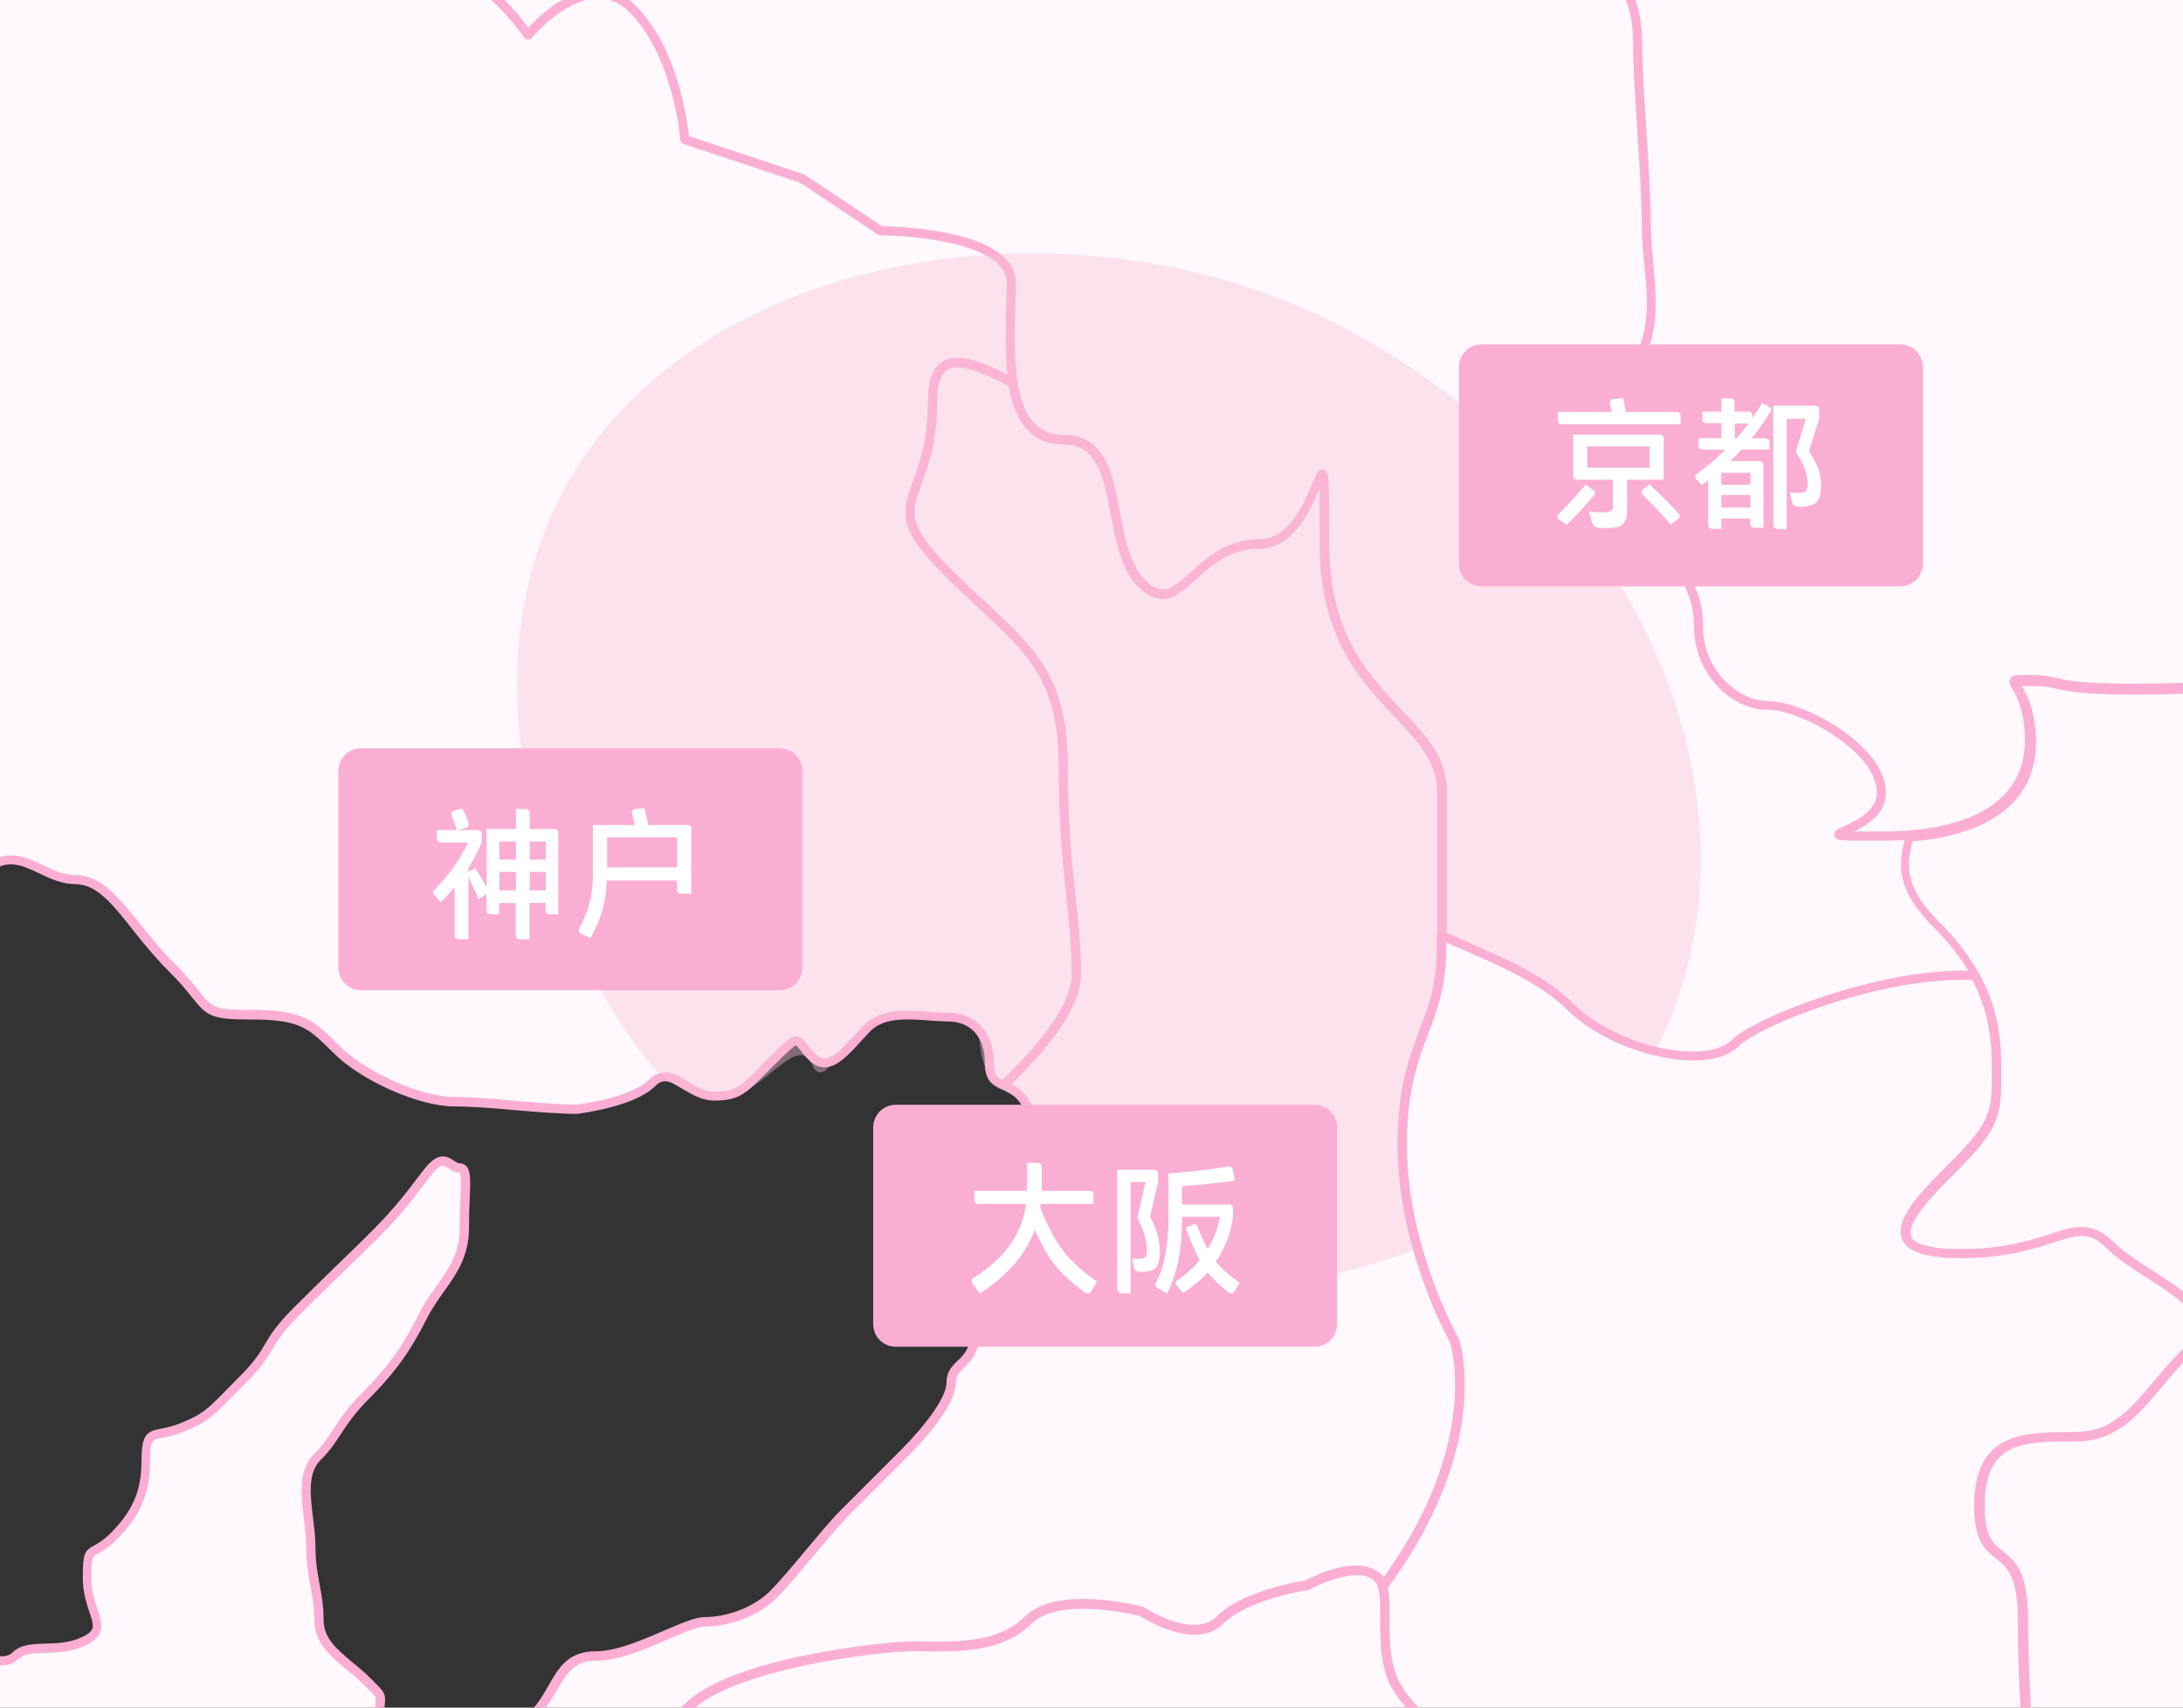
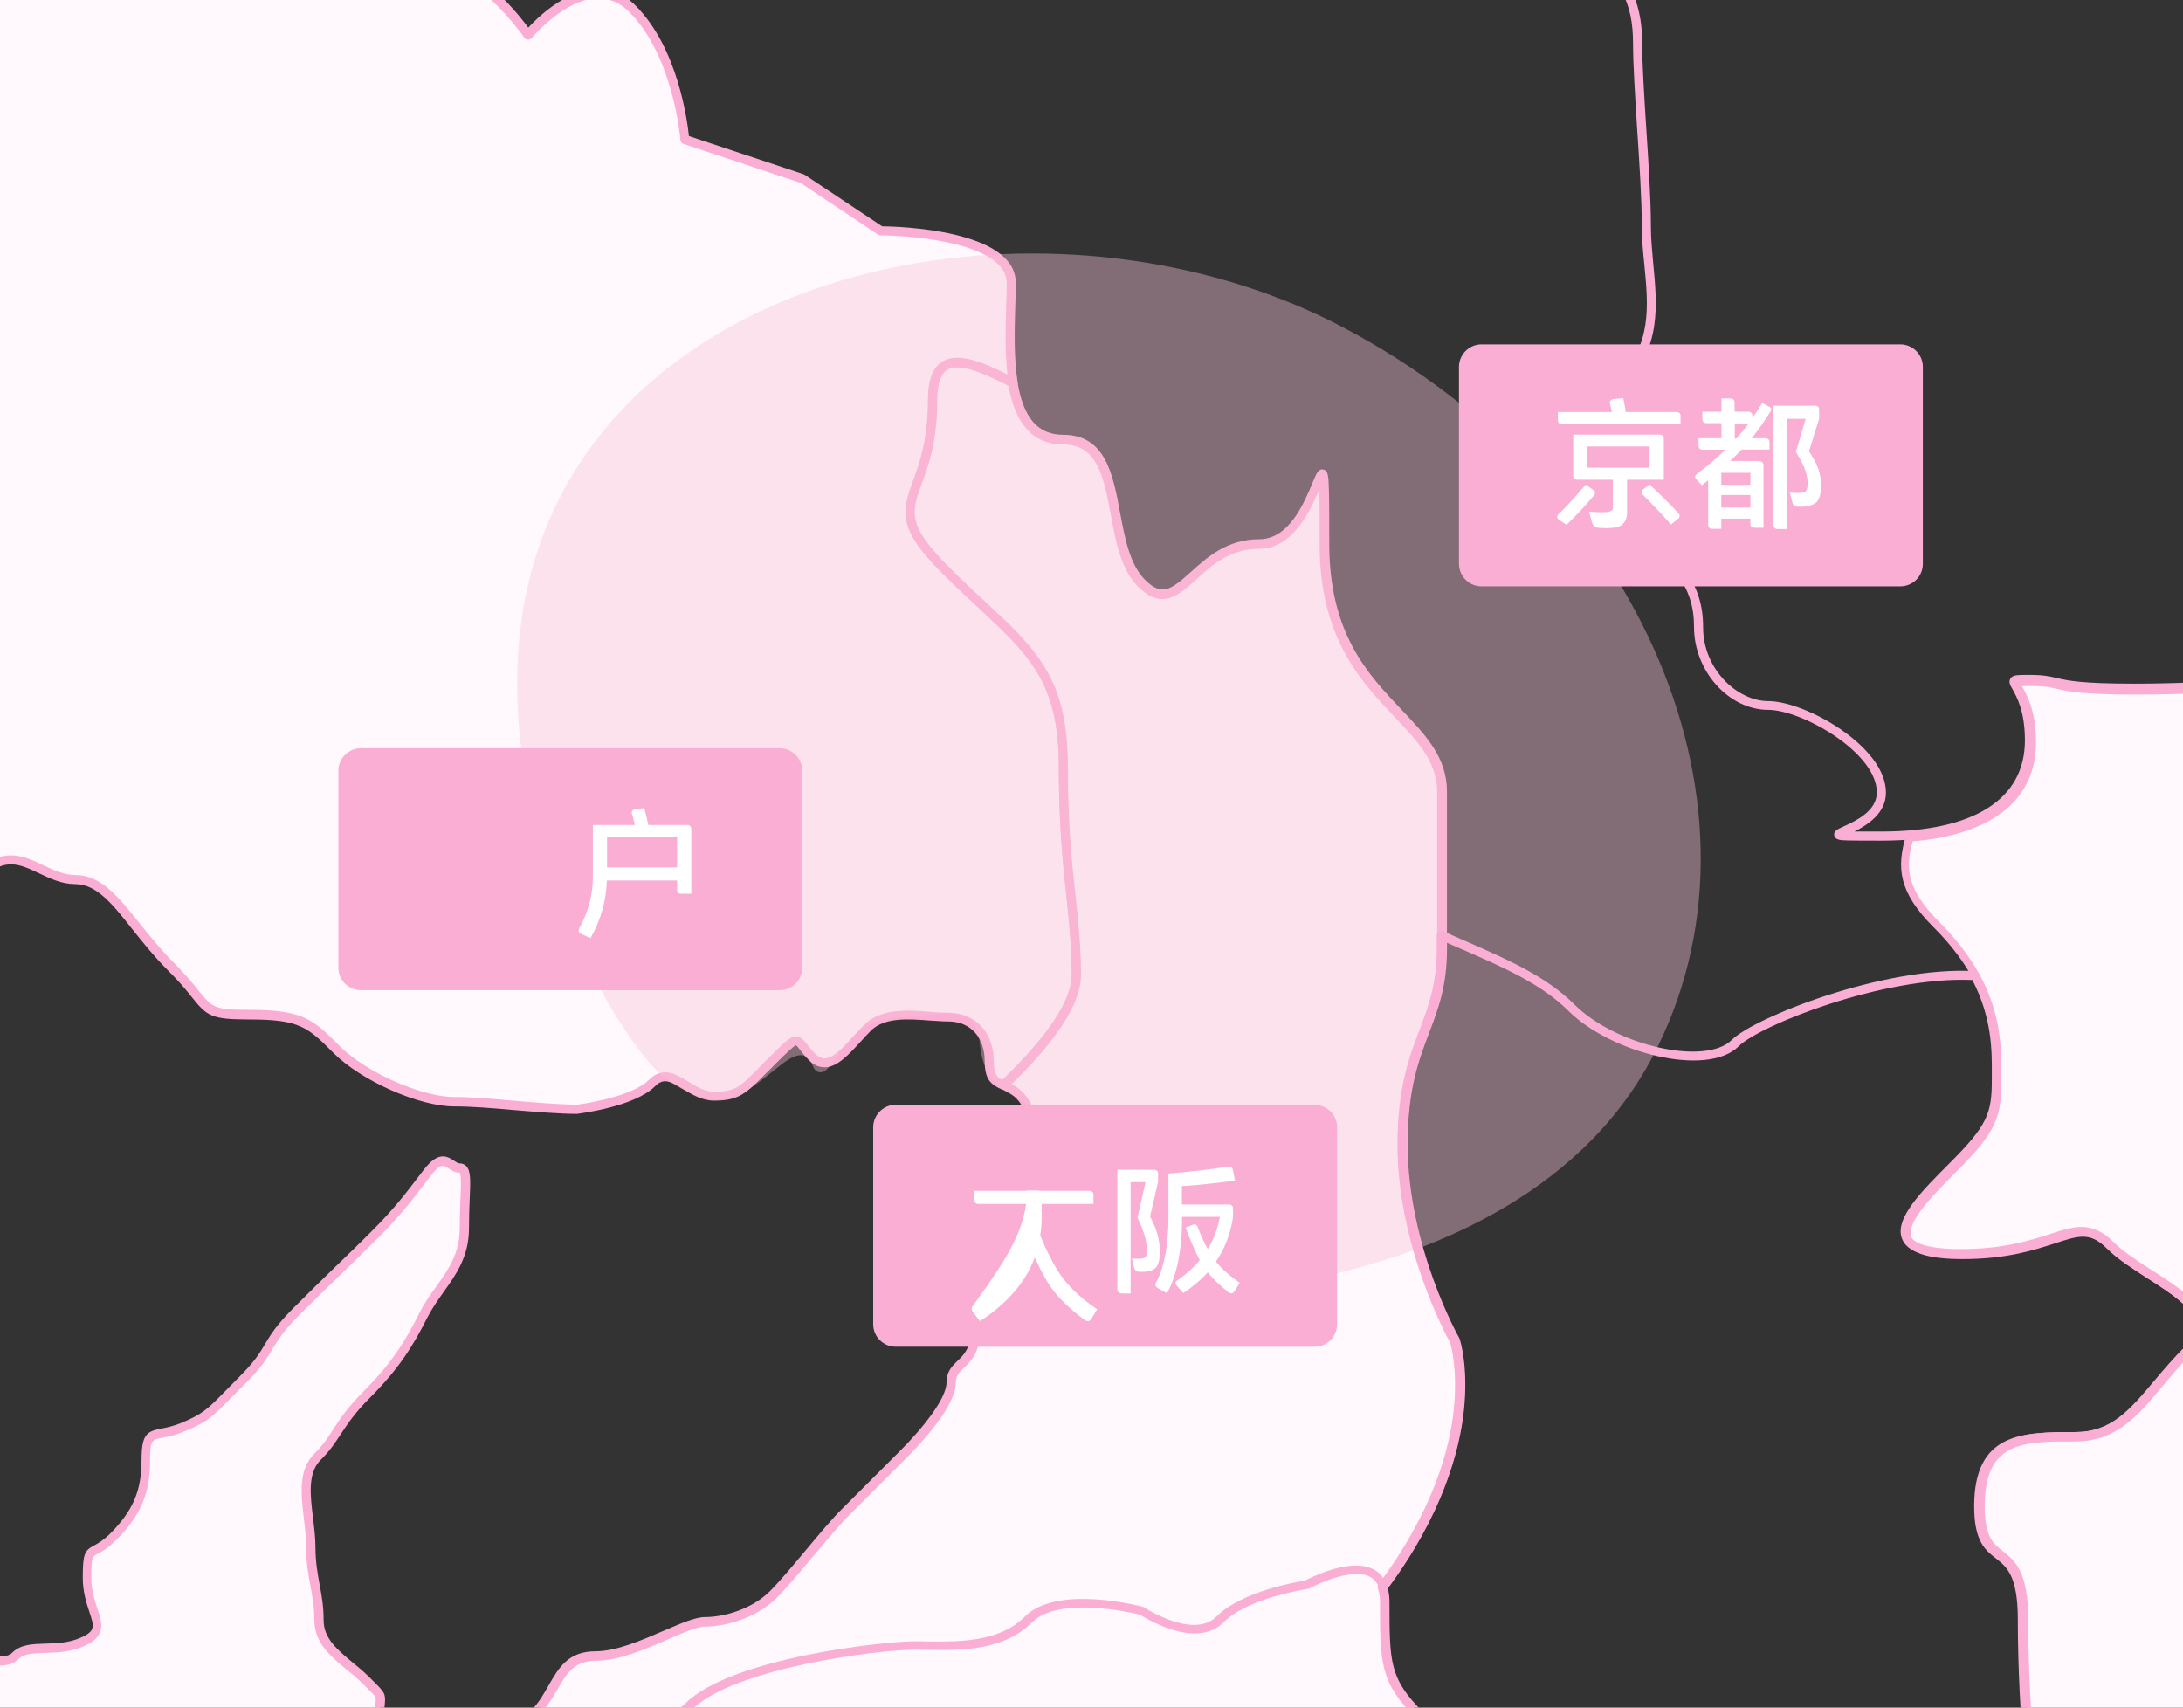
<svg xmlns="http://www.w3.org/2000/svg" xmlns:xlink="http://www.w3.org/1999/xlink" version="1.1" id="レイヤー_1" x="0px" y="0px" viewBox="0 0 1200 938.7" style="enable-background:new 0 0 1200 938.7;" xml:space="preserve">
  <rect x="0" y="0" width="1200" height="938.7" fill="#333333" stroke="none" />
  <style type="text/css">
	.st0{clip-path:url(#SVGID_00000098940133922595426180000009186777368988782012_);}
	.st1{fill:#FFF8FC;}
	.st2{fill:#FBAED3;}
	.st3{opacity:0.4;fill:#F9C2D8;}
	.st4{fill:#FFFFFF;}
	.st5{fill:none;}
</style>
  <g>
    <defs>
      <rect id="SVGID_1_" width="1200" height="939.3" />
    </defs>
    <clipPath id="SVGID_00000108994206226438219200000013124966703722185379_">
      <use xlink:href="#SVGID_1_" style="overflow:visible;" />
    </clipPath>
    <g style="clip-path:url(#SVGID_00000108994206226438219200000013124966703722185379_);">
      <path class="st1" d="M800.2,737.2c0,0-28.7-50.3-28.7-107.7c0-57.4,21.5-64.6,21.5-107.7c0-43.1,0-43.1,0-86.2    c0-43.1-64.6-50.3-64.6-136.4s0,0-35.9,0c-35.9,0-43.1,43.1-64.6,21.5c-21.5-21.5-7.2-79-43.1-79c-17.6,0-24.8-13.8-27.6-31.3    c-26.1-13.5-44.2-19-44.2,9.8c0,57.4-32.3,53.8,7.2,93.3c39.5,39.5,64.6,50.3,64.6,107.7s7.2,79,7.2,114.9    c0,18.1-20,41.6-39.9,60.5c2.7,1.2,5.8,2.5,8.9,5.6c8.5,8.5,11.3,28.2,11.3,43.2c0,15-11.3,22.5-11.3,37.6    c0,15-13.1,20.7-22.5,20.7c-9.4,0-1.9,9.4-1.9,28.2c0,18.8-13.1,16.9-13.1,28.2c0,11.3-16.9,30-26.3,39.4    c-9.4,9.4-21.6,21.6-31.9,31.9c-10.3,10.3-29.1,34.7-39.4,45.1c-10.3,10.3-26.3,15-37.6,15c-11.3,0-39.4,18.8-60.1,18.8    c-20.5,0-20.7,18.6-33.6,31.7c30.4,7.8,67.2,13.6,84.6-3.8c23.9-23.9,105.3-33.5,124.4-33.5c19.1,0,45.5,2.4,62.2-14.4    c16.8-16.8,62.2-4.8,62.2-4.8s28.7,19.1,43.1,4.8c14.4-14.4,47.9-19.1,47.9-19.1s34.8-19.2,41.8,1.3    C819.1,794.1,800.2,737.2,800.2,737.2z" />
      <path class="st1" d="M584.7,421.3c0-57.4-25.1-68.2-64.6-107.7c-39.5-39.5-7.2-35.9-7.2-93.3c0-28.8,18-23.3,44.2-9.8    c-2.9-18.1-1.1-40.2-1.1-54.8c0-28.7-71.8-28.7-71.8-28.7l-43.1-28.7l-64.6-21.5c0,0-3.6-46.7-28.7-71.8    c-25.1-25.1-57.4,14.4-57.4,14.4s-28.7-43.1-64.6-43.1c-35.9,0-10.8-21.5-10.8-75.4c0-53.8,0,0,32.3-32.3c32.3-32.3,0,0,28.7,0    c28.7,0,7.2-86.2,7.2-114.9c0-28.7-35.9-7.2-57.4,14.4c-21.5,21.5-35.9-28.7-64.6-57.4c-19.8-19.8-22.5-51.3-22.3-82    c-9.2-0.2-18.7-0.4-28.6-0.4c-33.4,0-33.4-1.9-50.1-1.9c-16.7,0-40.9-1.9-68.7-1.9c-27.9,0-31.6,11.1-52,11.1    c-20.4,0-24.1-11.1-46.4-11.1c-22.3,0-27.9,1.9-44.6,18.6c-16.7,16.7-34.4,10.2-44.6,20.4c-6.1,6.1-18.6,10.2-30.2,14.8    c10.8,48.8,31.6,116.8,50.1,135.2c26.3,26.3,12,64.6,33.5,86.2c21.5,21.5,14.4,57.4,14.4,81.4c0,23.9,0,47.9-33.5,47.9    c-33.5,0-57.4-38.3-57.4,9.6c0,47.9,14.4,62.2,0,76.6c-14.4,14.4-7.2,7.2-38.3,38.3c-31.1,31.1-33.5,33.5-33.5,76.6    c0,43.1-23.9,28.7-23.9,62.2c0,33.5,31.1,45.5,4.8,71.8c-26.3,26.3-47.9,23.9-23.9,47.9c23.9,23.9,38.3,23.9,38.3,47.9    c0,13.3,11.8,50.2,22.3,80.4c0.5-0.5,1.1-0.8,1.6-1.4c12-12,2.4-16.8,16.8-16.8c14.4,0,29.9,8.4,47.9-9.6    c17.9-17.9,21.5-16.8,33.5-28.7c12-12,35.9,0,50.3,0c14.4,0,26.3,9.6,45.5,9.6c19.1,0,46.7,8.4,67-12c20.3-20.3,33.5,2.4,52.6,2.4    c19.1,0,29.9,25.1,52.6,47.9c22.7,22.7,14.4,26.3,43.1,26.3c28.7,0,33.5,4.8,47.9,19.1c14.4,14.4,45.5,28.7,64.6,28.7    c19.1,0,47.9,4.2,68,4.2c0,0,30.1-3.6,40.9-14.4c10.8-10.8,19.7,7.2,34.1,7.2c14.4,0,16.2-3.6,32.3-19.7    c16.2-16.2,11.7-11.7,21.5-1.8c9.9,9.9,19.7-5.4,30.5-16.2c10.8-10.8,31.2-5.8,44.3-5.8c13.1,0,22.5,9.4,22.5,24.4    c0,9.5,3.4,11.1,8.1,13.2c19.9-18.9,39.9-42.5,39.9-60.5C591.9,500.3,584.7,478.7,584.7,421.3z" />
-       <path class="st1" d="M954,573.5c11.9-11.9,81.7-39.8,131.3-37.1c-4.9-9.2-11.8-18.9-21.9-29c-19.9-19.9-19.2-32.9-14.6-48.4    c-4.5,0.3-9.2,0.6-14.1,0.6c-52.6,0,0,0,0-23.9c0-23.9-43.1-47.9-62.2-47.9c-19.1,0-38.3-19.1-38.3-43.1c0-23.9-12-35.9-43.1-67    c-31.1-31.1-26.3-40.7,0-67c26.3-26.3,14.4-57.4,14.4-86.2c0-28.7-4.8-76.6-4.8-100.5s-7.2-35.9-28.7-57.4    c-9.8-9.8-17.7-23.6-26.4-38.9c-11.5,5.4-21.4,3.7-35.7,3.7c-21.2,0-69.4-19.3-100.3-19.3c-30.9,0-33.8,4.8-54-15.4    c-20.2-20.2-15.4-44.4-30.9-59.8c-15.4-15.4-19.3-34.7-19.3-59.8c0-16.1,11.6-35.1,22.7-49.3c-5.1-0.9-10.2-2.6-14.4-6.8    c-14.9-14.9,10.2-15.8-8.4-34.4c-18.6-18.6,0,0-23.2,23.2c-23.2,23.2-26,13-57.6,27.9c-31.6,14.9-11.1,1.9-11.1,16.7    c0,14.9,0,0-13,13c-13,13-13-7.4-29.7-7.4c-16.7,0-10.2-0.9-20.4-11.1c-10.2-10.2,1.9-9.3,1.9-27.9c0-18.6-2.8-17.6-11.1-26    c-8.4-8.4-17.6,23.2-29.7,35.3c-12.1,12.1-11.1,11.1-11.1-7.4c0-18.6,6.5-19.5,20.4-33.4s10.2-19.5,20.4-29.7    c10.2-10.2,15.8-19.5,24.1-27.9c8.4-8.4,16.7,5.6,16.7-11.1c0-16.7-4.6-43.6-26-65c-21.4-21.4-24.1-33.4-40.9-33.4    c-16.7,0-29.7,0-46.4,16.7c-16.7,16.7-23.2,4.6-40.9,22.3c-17.6,17.6-43.6,26.9-53.9,37.1c-10.2,10.2-27.9-1.9-37.1,7.4    c-9.3,9.3-27.9,24.1-44.6,24.1c-11.8,0-31.1-0.9-53.2-1.5c-0.2,30.8,2.5,62.2,22.3,82c28.7,28.7,43.1,79,64.6,57.4    c21.5-21.5,57.4-43.1,57.4-14.4c0,28.7,21.5,114.9-7.2,114.9c-28.7,0,3.6-32.3-28.7,0c-32.3,32.3-32.3-21.5-32.3,32.3    c0,53.8-25.1,75.4,10.8,75.4s64.6,43.1,64.6,43.1s32.3-39.5,57.4-14.4C373,30,376.6,76.7,376.6,76.7l64.6,21.5l43.1,28.7    c0,0,71.8,0,71.8,28.7c0,28.7-7.2,86.2,28.7,86.2c35.9,0,21.5,57.4,43.1,79c21.5,21.5,28.7-21.5,64.6-21.5    c35.9,0,35.9-86.2,35.9,0c0,86.2,64.6,93.3,64.6,136.4c0,40.3,0,43.3,0,78.7c28.9,12.9,53.7,22.2,71.2,39.8    C887.1,577,938.2,589.4,954,573.5z" />
      <g>
        <path class="st1" d="M235.6,643.9c-5.2,6.4-13,18.4-28.7,34.1c-15.7,15.7-26,25.1-44,43.1c-17.9,17.9-12.1,20.2-29.6,37.7     c-17.5,17.5-17.9,19.7-33.2,26c-15.3,6.3-19.7-0.9-19.7,17.9c0,18.8-5.8,30.1-17.9,42.2C50.3,857,48,847.6,48,867.3     c0,19.7,13.5,27.8-1.8,35c-15.3,7.2-30.1,0.4-37.7,8.1c-7.6,7.6-22.4-6.3-22.4,18.8c0,25.1-9.9,36.8,2.7,41.3     c12.6,4.5,11.7,2.7,20.6,11.7c9,9,2.2,15.7,10.8,24.2c8.5,8.5,11.7,0.9,16.2,14.4c4.5,13.5,0,15.3,17.9,9.9     c17.9-5.4,36.3-4.9,49.4-17.9c13-13,38.1-20.2,48.5-30.5c10.3-10.3,39.5-16.2,45.8-22.4c6.3-6.3,10.8-0.9,10.8-15.3     c0-14.4,3.6-9.9-7.2-20.6c-10.8-10.8-26-17.9-26-33.2c0-15.3-4.5-23.3-4.5-40.4c0-17-7.6-38.1,3.6-49.4     c11.2-11.2,11.2-18.4,26.9-34.1c15.7-15.7,23.3-27.8,31.4-44c8.1-16.2,22.4-26,22.4-47.6c0-21.5,2.7-33.2-2.7-33.2     C247.2,642.1,244.8,632.4,235.6,643.9z" />
        <path class="st2" d="M42.5,1036c-1.2,0-2.2-0.2-3.1-0.8c-2.2-1.3-2.8-3.7-3.6-7.1c-0.4-1.8-1-4-1.8-6.6c-2.2-6.7-3.6-7.1-6.2-7.8     c-2.3-0.7-5.4-1.6-9.3-5.6c-4.8-4.8-5.4-9.3-5.9-13.2c-0.5-3.8-0.9-7-4.9-11c-6.8-6.8-7.3-6.9-13.6-9c-1.6-0.5-3.6-1.2-6.2-2.1     c-9.9-3.5-8.5-11.5-6.7-21.5c1.1-5.8,2.4-13.1,2.4-22.1c0-7.7,1.3-12.7,4.2-15.6c3.1-3.1,7.2-3.1,10.8-3.1c3.3,0,6.1,0,8.1-2     c4.6-4.6,11.2-4.8,18.1-5c6.2-0.2,13.3-0.3,20.3-3.6c7.5-3.5,6.6-6.1,4-13.9c-1.6-4.9-3.6-10.9-3.6-18.8c0-13.2,1-14.9,6.3-17.7     c2-1.1,4.8-2.6,8.8-6.5c12.5-12.6,17.2-23.5,17.2-40.4c0-14,2.8-15.8,10.8-17.3c2.7-0.5,6.1-1.2,10.5-2.9     c12.3-5.1,14.5-7.3,25.1-18.1c2.1-2.1,4.5-4.6,7.3-7.4c8.5-8.5,11.3-13.1,14.2-18.1c3-5.1,6.2-10.3,15.4-19.6     c9.3-9.3,16.5-16.3,23.5-23.1c6.6-6.4,12.9-12.4,20.4-20c12-12,19.2-21.6,24.5-28.6c1.5-2,2.9-3.8,4.1-5.3     c7.2-8.9,11.8-7,15.9-4.2c1.2,0.8,2.2,1.5,3.1,1.5c1.5,0,2.7,0.5,3.7,1.5c2.6,2.7,2.3,8.1,1.9,18.1c-0.2,4.4-0.4,9.9-0.4,16.1     c0,15.4-7,25.3-13.8,34.8c-3.1,4.4-6.3,8.9-8.9,13.9c-8.1,16.1-15.9,28.6-31.9,44.6c-8.3,8.3-12,14.1-15.7,19.6     c-3.1,4.7-5.9,9.2-11.3,14.5c-7.1,7.1-5.7,19.2-4.1,31.9c0.6,5.2,1.3,10.6,1.3,15.7c0,8.5,1.2,14.8,2.3,20.9     c1.1,5.8,2.2,11.8,2.2,19.5c0,10.1,7.5,16.2,16.1,23.4c3.1,2.5,6.3,5.2,9.2,8.1l1.8,1.8c6.4,6.4,7.1,7,6.5,13     c-0.2,1.7-0.4,4.1-0.4,7.6c0,9.6-2,12-6.7,14c-1.5,0.6-3.1,1.3-4.8,3c-3.1,3.1-10.4,5.9-18.8,9c-10.1,3.8-21.5,8-26.9,13.4     c-5.1,5.1-13.5,9.4-22.3,13.9c-9.6,4.9-19.6,10-26.2,16.6c-9.8,9.8-22.1,12.3-35.1,15c-5,1-10.2,2.1-15.3,3.6     C48.7,1035,45,1036,42.5,1036z M-2,915.6c-2.8,0-5.1,0.1-6.6,1.6c-1.8,1.8-2.8,5.9-2.8,12c0,9.5-1.4,17-2.4,23     c-1.9,10.7-2.2,13.9,3.5,15.9c2.5,0.9,4.4,1.5,6,2c7,2.3,8.2,2.9,15.5,10.2c5.1,5.1,5.8,9.8,6.3,13.9c0.5,3.6,0.9,6.7,4.5,10.4     c3.1,3.1,5.2,3.7,7.2,4.3c4,1.2,6.7,2.5,9.5,11c0.9,2.8,1.5,5.2,1.9,7c0.4,1.5,0.9,3.6,1.2,3.9c0.9,0.6,6.9-1.2,11.7-2.6     c5.3-1.6,10.6-2.7,15.8-3.7c12.3-2.5,23.8-4.9,32.5-13.6c7.2-7.2,17.5-12.4,27.5-17.5c8.4-4.3,16.4-8.4,21-13     c6.2-6.2,18.2-10.6,28.7-14.6c7.5-2.8,14.7-5.5,17-7.8c2.5-2.5,4.7-3.4,6.4-4.1c2.6-1.1,3.6-1.5,3.6-9.4c0-3.8,0.2-6.3,0.4-8.1     c0.2-2.3,0.2-2.9-0.1-3.6c-0.5-1-2.1-2.6-5-5.4l-1.8-1.8c-2.7-2.7-5.8-5.3-8.8-7.7c-8.8-7.3-17.9-14.8-17.9-27.2     c0-7.2-1-12.7-2.1-18.6c-1.2-6.3-2.4-12.8-2.4-21.8c0-4.8-0.6-10-1.2-15.1c-1.6-13.4-3.3-27.2,5.6-36c5-5,7.6-9,10.6-13.7     c3.6-5.5,7.6-11.7,16.3-20.4c15.5-15.5,23.1-27.6,30.9-43.3c2.7-5.4,6-10.1,9.3-14.6c6.6-9.3,12.9-18.1,12.9-31.9     c0-6.3,0.2-11.9,0.4-16.3c0.3-6.2,0.6-13.3-0.5-14.4c0,0,0,0-0.1,0c-2.4,0-4.3-1.3-5.9-2.3c-2.8-1.9-4.3-2.9-9.2,3.2l-1.9-1.6     l1.9,1.6c-1.2,1.4-2.5,3.2-4,5.2c-5.1,6.7-12.7,16.9-24.9,29.1c-7.6,7.6-13.9,13.7-20.5,20.1c-7,6.8-14.2,13.7-23.5,23     c-8.8,8.8-11.6,13.6-14.7,18.6c-3,5-6,10.2-15,19.1c-2.8,2.8-5.2,5.2-7.3,7.3c-10.9,11.1-13.5,13.8-26.8,19.2     c-4.8,2-8.6,2.7-11.4,3.2c-5.9,1.1-6.8,1.3-6.8,12.4c0,18.2-5.2,30.5-18.7,43.9c-4.5,4.5-7.8,6.3-10,7.4     c-3.1,1.7-3.6,1.9-3.6,13.3c0,7.1,1.9,12.7,3.4,17.2c2.5,7.5,4.9,14.6-6.6,20c-7.9,3.7-15.5,3.9-22.3,4.1     c-6.4,0.2-11.5,0.3-14.7,3.5c-3.4,3.4-7.8,3.4-11.6,3.4C-1.6,915.6-1.8,915.6-2,915.6z" />
      </g>
      <g>
-         <path class="st1" d="M900.2,24c0,23.9,4.8,71.8,4.8,100.5c0,28.7,12,59.8-14.4,86.2c-26.3,26.3-31.1,35.9,0,67     c31.1,31.1,43.1,43.1,43.1,67c0,23.9,19.1,43.1,38.3,43.1c19.1,0,62.2,23.9,62.2,47.9c0,23.9-52.6,23.9,0,23.9     c52.6,0,81.4-19.1,81.4-52.6c0-33.5-19.1-33.5,0-33.5c19.1,0,9.6,4.8,57.4,4.8c47.9,0,90.9-4.8,90.9-4.8s35.9-21.5,57.4-43.1     c21.5-21.5,14.4-52.6,14.4-86.2s-35.9,2.4,0-33.5c35.9-35.9,65.8-25.1,43.1-95.7c-8.2-25.3-12.9-44.7-15-60     c-5.1-3.7-7.8-10.6-7.8-10.6S1331,37.2,1331,4.9c0-32.3,21.5-32.3,21.5-64.6s0-35.9,0-79c0-43.1-17.9-39.5-17.9-57.4     c0-17.9-5.4-41.3-21.5-57.4c-16.2-16.2-16.2-12.6-35.9-32.3c-19.7-19.7,3.6-35.9-14.4-35.9c-10.1,0-19.1-18.3-25-40.7     c-4.3,3.1-9.1-0.6-25.2-16.7c-13.5-13.5-25.1-26.9-42.5-26.9c-17.4,0-30.9-7.7-30.9,17.4c0,25.1,23.1,54,23.1,77.1     c0,23.1-8.7,26-21.2,38.6c-12.5,12.5-14.5-1-30.9,15.4c-16.4,16.4-27,21.2-42.4,21.2c-15.4,0-11.6,1.9-23.1,13.5     c-11.6,11.6-32.8,5.8-50.1,5.8c-17.4,0-7.7-34.7-17.4,0c-9.6,34.7-5.8,32.8-17.4,59.8c-11.6,27-26,62.7-40.5,48.2     c-14.5-14.5-12.5-28-28.9-11.6c-16.4,16.4-5.8,13.5-27,34.7c-6.9,6.9-12.8,11.1-18.3,13.7c8.8,15.3,16.6,29.1,26.4,38.9     C893-11.8,900.2,0.1,900.2,24z" />
        <path class="st2" d="M1034.2,462.1c-8.7,0-14.5,0-18.2-0.1c-4.3-0.1-7.1-0.2-7.7-2.7c-0.5-2.4,1.6-3.4,5.1-5     c6.4-2.9,18.3-8.3,18.3-18.7c0-22.1-41.4-45.4-59.7-45.4c-21.7,0-40.8-21.3-40.8-45.6c0-22.9-11.5-34.4-42.3-65.2     c-16.7-16.7-22.9-27.1-22.3-37.2c0.7-10.9,9.7-20.7,22.3-33.3c19.3-19.3,17.2-40.7,15-63.4c-0.7-6.9-1.4-14-1.4-20.9     c0-14.9-1.3-35-2.6-54.4c-1.1-17.8-2.2-34.6-2.2-46.1c0-23.5-7.3-35-28-55.7c-9.8-9.8-17.8-23.7-26.2-38.4l-0.6-1     c-0.3-0.6-0.4-1.3-0.2-2c0.2-0.7,0.7-1.2,1.3-1.5c5.5-2.6,11.3-6.9,17.6-13.2c11-11,13.2-15.2,15.2-19.3c2-3.8,3.8-7.5,11.8-15.4     c6.2-6.2,10.2-8.5,13.8-8.2c4.1,0.4,6.6,4,9.7,8.6c2.2,3.2,5,7.2,9,11.2c2.1,2.1,4.1,2.9,6.2,2.5c9.7-1.9,20.9-27.9,29-46.9     l1.3-3c7.1-16.6,8.3-22.1,10.5-32.2c1.4-6.3,3.1-14.1,6.7-27.3c1.6-5.8,2.7-9.7,3.5-12.1c0.9-2.9,1.6-5.1,3.9-5.1     c0,0,0.1,0,0.1,0c2.3,0.1,2.8,2.2,3.2,4.4c1.2,5.4,3,11.1,9.1,11.1c4.4,0,9.1,0.4,13.6,0.7c13.2,1,26.9,2.1,34.7-5.8     c2.9-2.9,4.8-5.2,6.4-7.1c4.8-5.8,6.4-7.2,18.5-7.2c15.3,0,25.2-5,40.7-20.5c9.4-9.4,14.7-9.7,19.3-9.9c3.6-0.2,6.4-0.3,11.5-5.5     c2.3-2.3,4.5-4.3,6.4-6c8.8-8,14.1-12.9,14.1-30.8c0-10.8-5.4-23.1-11-36.1c-6-13.7-12.1-27.8-12.1-41.1c0-8.9,1.6-14.5,5.2-17.7     c4.5-4.1,10.9-3.5,18.4-2.8c3.1,0.3,6.4,0.6,9.8,0.6c16.9,0,28.5,11.8,40.8,24.2c1.1,1.2,2.3,2.3,3.5,3.5     c14.9,14.9,19.4,18.3,22,16.5c0.7-0.5,1.5-0.6,2.3-0.3c0.8,0.3,1.4,0.9,1.6,1.7c6.3,24,15,38.8,22.6,38.8c4.2,0,6.8,0.8,8.4,2.7     c2.1,2.5,1.5,5.8,0.8,9.6c-1.2,6.6-2.6,14.8,6.9,24.4c10.3,10.3,15.1,14.1,19.8,17.9c4.3,3.4,8.4,6.7,16.1,14.5     c20.1,20.1,22.3,48.1,22.3,59.2c0,6.2,2.4,9.4,5.6,13.8c5.2,7,12.3,16.6,12.3,43.6v79c0,16.9-5.7,25.4-11.2,33.7     c-5.3,8-10.3,15.5-10.3,30.9c0,29.9,22.4,36.8,23.3,37.1c0.7,0.2,1.4,0.8,1.6,1.5c0,0.1,2.5,6.3,6.9,9.5c0.5,0.4,0.9,1,1,1.7     c2.2,15.7,7,35.2,14.9,59.5c17.3,53.6,4.2,62.5-17.5,77.4c-7.9,5.4-16.8,11.5-26.2,20.9c-6.1,6.1-10.6,10.6-13.1,13.3     c0,0,0,0,0.1,0c2.7,0,6.1,0.5,8.9,3.1c3.2,3,4.8,8.1,4.8,15.3c0,6.8,0.3,13.6,0.6,20.1c1.1,25.7,2.2,49.9-15.7,67.8     c-21.5,21.5-57.6,43.2-57.9,43.5c-0.3,0.2-0.7,0.3-1,0.3c-0.4,0-43.8,4.8-91.2,4.8c-29.6,0-37.4-1.8-43.7-3.3     c-3.7-0.9-6.6-1.5-13.8-1.5c-2,0-3.9,0-5.2,0.1c0.1,0.1,0.2,0.3,0.2,0.4c2.4,4.3,7.5,13.1,7.5,30.6c0,17.4-7.6,31.6-22.1,41     C1081.6,457.3,1060.8,462.1,1034.2,462.1z M1019.4,457.1c3.7,0,8.7,0,14.8,0c50.9,0,78.9-17.8,78.9-50.1     c0-16.1-4.5-23.9-6.8-28.1c-1.3-2.2-2.3-4-1.2-5.8c1.2-2.1,3.4-2.1,10.6-2.1c7.7,0,11,0.8,14.9,1.7c6,1.4,13.5,3.1,42.5,3.1     c44.3,0,85-4.2,90.1-4.7c4.3-2.6,36.7-22.7,56.5-42.4c16.3-16.3,15.4-38.5,14.2-64.1c-0.3-6.6-0.6-13.4-0.6-20.3     c0-5.7-1.1-9.7-3.2-11.7c-2.2-2-5.3-1.8-7.6-1.7c-1.9,0.1-4,0.3-4.9-1.7c-1-2.1,0.7-4.1,3.5-7.1c2.5-2.7,6.6-6.8,12.9-13.1     c9.7-9.7,18.8-16,26.9-21.5c21.1-14.5,31.7-21.7,15.6-71.7c-7.8-24.2-12.7-43.6-14.9-59.4c-3.9-3.2-6.3-7.9-7.3-10     c-5.2-2-25.8-11.8-25.8-41.5c0-16.9,5.7-25.4,11.2-33.7c5.3-8,10.3-15.5,10.3-30.9v-79c0-25.4-6.3-33.8-11.3-40.6     c-3.4-4.6-6.6-8.9-6.6-16.8c0-21.8-7.8-42.6-20.8-55.7c-7.6-7.6-11.5-10.7-15.7-14.1c-4.8-3.8-9.7-7.8-20.2-18.2     c-11.4-11.4-9.6-21.9-8.3-28.8c0.4-2.3,0.9-4.8,0.3-5.5c-0.2-0.2-1-0.9-4.5-0.9c-13.3,0-22.2-23.7-26.7-39.8     c-5.3,1-11.6-4.7-25.3-18.4c-1.2-1.2-2.3-2.3-3.5-3.5c-12-12.2-22.4-22.7-37.3-22.7c-3.7,0-7.2-0.3-10.3-0.6     c-6.5-0.6-11.7-1.1-14.5,1.5c-2.4,2.2-3.5,6.7-3.5,14c0,12.3,6,25.9,11.7,39.1c5.9,13.5,11.4,26.2,11.4,38.1     c0,20.1-6.6,26.1-15.7,34.5c-2,1.8-4,3.7-6.2,5.9c-6.5,6.5-10.7,6.7-14.8,7c-4.1,0.2-8,0.4-16.1,8.5     c-16.4,16.4-27.6,21.9-44.2,21.9c-10.2,0-10.6,0.5-14.7,5.4c-1.5,1.8-3.6,4.3-6.7,7.4c-9.5,9.5-24.3,8.4-38.7,7.2     c-4.6-0.4-9-0.7-13.2-0.7c-7.6,0-11-5.3-12.7-10c-0.6,2.2-1.4,5-2.3,8.2c-3.6,13-5.3,20.8-6.7,27c-2.3,10.4-3.5,16.1-10.8,33.1     l-1.3,3c-9.5,22.3-20.3,47.5-32.6,49.9c-3.8,0.7-7.3-0.6-10.6-3.9c-4.3-4.3-7.2-8.5-9.5-11.9c-2.4-3.5-4.3-6.2-6-6.4     c-1.8-0.2-5.1,2-9.8,6.8c-7.4,7.4-9.1,10.7-10.8,14.2c-2.2,4.2-4.6,9-16.2,20.6c-5.9,5.9-11.2,10.1-16.6,13     c8.3,14.5,15.6,27,24.7,36.1C894-14.4,902.7-1.6,902.7,24c0,11.3,1.1,28.1,2.2,45.8c1.3,19.5,2.6,39.6,2.6,54.7     c0,6.7,0.7,13.7,1.3,20.5c2.2,22.9,4.5,46.5-16.4,67.5c-13.4,13.4-20.3,21.7-20.8,30.1c-0.5,8.4,5.5,18.1,20.8,33.4     c31,31,43.8,43.8,43.8,68.8c0,23.2,18.9,40.6,35.8,40.6c10.2,0,26.2,6.2,39.7,15.4c9.3,6.4,25,19.4,25,35     C1036.7,447,1026.7,453.4,1019.4,457.1z" />
      </g>
      <g>
        <path class="st1" d="M1736.7,776.9c-15,0-13.1-1.9-13.1-18.7s7.5-11.3,7.5-22.5c0-11.2-13.1,9.4-22.5,0     c-9.4-9.4,11.2-15,11.2-26.2c0-11.3-13.1,1.9-28.1,16.9c-15,15-15.9,2.8-28.1,15c-12.2,12.2-19.7-2.8-28.1-11.3     c-8.4-8.4-24.4-7.5-43.1-26.2c-18.7-18.7-18.7-11.3-33.7-11.3c-15,0-8.4-17.8-20.6-30c-12.2-12.2-15,5.6-28.1-7.5     c-13.1-13.1-35.6-20.6-50.6-20.6c-15,0-1.9-15-1.9-33.7c0-18.8,2.8-21.6-7.5-31.9c-10.3-10.3-15,3.7-15-16.9     c0-20.6,7.5-24.4,7.5-46.9c0-22.5,6.6-32.8,24.4-50.6c17.8-17.8,38.4-53.4,52.5-67.5c14.1-14.1,15-26.3,15-48.7     c0-22.5,13.1-45,13.1-65.6s27.2-21.6,43.1-37.5c6.2-6.2,13.5-8.4,21.1-8.8c-1.5-3.4-3.8-6.7-7.2-10.1     c-17.2-16.9-17.2-38.5-37.4-58.5c-12.1-12-17.5-22.9-19.9-36.3c-17.3,1.7-37.2-2.2-49.8-14.8c-21.5-21.5-43-57.3-57.3-71.7     c-14.3-14.3-41.2,1.8-57.3,17.9c-7.3,7.3-13.1,6.5-17.3,3.4c2.1,15.2,6.8,34.6,15,59.9c22.7,70.5-7.2,59.7-43,95.6     c-35.8,35.8,0,0,0,33.4s7.2,64.5-14.3,86c-21.5,21.5-57.3,43-57.3,43s-43,4.8-90.8,4.8c-47.8,0-38.2-4.8-57.3-4.8     c-19.1,0,0,0,0,33.4c0,30.3-23.6,48.8-67.2,52c-4.5,15.5-5.2,28.5,14.6,48.3c35.8,35.8,33.4,66.9,33.4,86     c0,19.1-2.4,26.3-23.9,47.8c-21.5,21.5-47.8,47.8,4.8,47.8c52.6,0,62.1-23.9,81.2-4.8c19.1,19.1,66.9,33.4,43,57.3     c-23.9,23.9-33.4,47.8-62.1,47.8c-28.7,0-52.6,0-52.6,38.2c0,38.2,23.9,14.3,23.9,62.1s4.8,86,4.8,109.9     c0,23.9-14.3,69.8-14.3,97c0,27.2-2.4,53.5-19.1,70.2c-16.7,16.7-43,9.6-43,33.4c0,23.9-16.7,35.8-38.2,57.3     c-21.5,21.5-57.3,14.3-57.3,38.2c0,23.9-14.3,14.3-14.3,57.3c0,43,9.6,47.8,23.9,62.1c8.4,8.4,44.4,46,73,76     c3.8-2.3,8.4-4.8,13.3-9.8c12.2-12.2,9.4-31.9,9.4-52.5s13.1-37.5,22.5-61.9c9.3-24.2,15.9-23.4,33.5-41c5.3-5.3,12.7-8,20.2-7.8     c10,0.3,11.6-5.3,25.1-18.7c13.1-13.1,23.4-6.6,39.4-22.5c15.9-15.9,10.3-15.9,18.8-24.4c8.4-8.4,16.9,1.9,26.2-7.5     c9.4-9.4,7.5-15,7.5-33.7s-3.8-15-3.8-28.1c0-13.1-9.4-15-20.6-15c-11.2,0-14.1-0.9-22.5-9.4c-8.4-8.4,3.7-11.3,3.7-24.4     c0-13.1,13.1-9.4,13.1-9.4s8.4,4.7,18.7,15c10.3,10.3,7.5,0,18.7,0c11.3,0,7.5-9.4,18.7-20.6c11.3-11.2-4.7-15.9-15-26.2     c-10.3-10.3-8.4-2.8-16.9-11.3c-8.4-8.4,1.9-9.4,11.3-18.7c9.4-9.4,9.4-5.6,16.9-13.1c7.5-7.5,5.6-7.5,20.6-7.5     c15,0,14.1-6.6,24.4-16.9c10.3-10.3,11.2-5.6,26.2-5.6c15,0,18.7-1.9,31.9-15c13.1-13.1,16.9-1.9,26.2-1.9     c9.4,0,17.8-8.4,24.4-15c6.6-6.6,0-18.8,11.3-18.8s12.2,4.7,20.6,13.1c8.4,8.4-4.7-12.2,11.2-28.1c2.8-2.8,4.6-4.6,5.8-5.8     c0,0-0.1,0.1-0.1,0.1c0,0,0.1-0.1,0.1-0.1c0.2-0.2,0.4-0.4,0.6-0.6c-0.1,0.1-0.3,0.3-0.4,0.4c0.7-0.7,1-1,1.2-1.2     c0,0-0.1,0.1-0.1,0.1c0.1-0.1,0.2-0.2,0.4-0.4c7.5-7.5,3.7,9.4,13.1,18.7c9.4,9.4,9.4,1.9,15-3.7c5.6-5.6,23.4-14.1,30-20.6     c6.6-6.6,15-18.7,15-18.7l16.9-3.7c0,0,0,0,0,18.7s0,0,7.5,0c7.5,0,16.9-11.3,16.9-11.3s13.1,3.7,31.9,3.7s26.2-9.4,26.2-9.4     s8.4-2.8,16.9,5.6c8.4,8.4,11.3,7.5,11.3,18.7c0,11.3-18.7,9.4-26.2,1.9c-7.5-7.5-21.6-0.9-29.1,6.6c-7.5,7.5,0,0,10.3,10.3     c10.3,10.3,16.9,11.3,28.1,11.3c11.2,0,18.7,3.7,26.3,3.7c7.5,0,12.2-4.7,20.6-13.1c8.4-8.4,11.2-5.6,22.5-16.9     c11.3-11.2,7.5-16.9-5.6-30c-13.1-13.1,0,0,0-16.9c0-16.9,7.5-11.3,7.5-33.7c0-5.3,0-8,0-9.4c0-0.8,0-1.2,0-1.3     c0-0.9,0-2.2,0-4.3c0-15,0.9-15.9,11.2-26.2c10.3-10.3,4.7-25.3,16.9-37.5C1765.8,777.9,1751.7,776.9,1736.7,776.9z" />
        <path class="st2" d="M1027.8,1494.2c-0.7,0-1.3-0.3-1.8-0.8c-28.6-30-64.6-67.5-72.9-75.9c-1.3-1.3-2.6-2.6-3.9-3.8     c-12.5-12.1-20.7-20.1-20.7-60.1c0-25.4,5.1-33.3,9.1-39.7c2.9-4.6,5.2-8.2,5.2-17.7c0-15.2,13-19.4,26.7-23.8     c10.5-3.4,22.3-7.2,31.3-16.2c3.2-3.2,6.3-6.2,9.3-9.1c17-16.4,28.2-27.2,28.2-46.5c0-16,10.7-19.7,22.1-23.6     c7.5-2.6,15.3-5.3,21.6-11.6c16.2-16.2,18.4-42.4,18.4-68.5c0-14.3,3.8-33.5,7.6-52c3.5-17.3,6.8-33.7,6.8-45     c0-9.8-0.8-22.2-1.8-36.6c-1.3-20.2-3-45.3-3-73.3c0-24-6.1-28.8-12-33.5c-5.9-4.6-11.9-9.4-11.9-28.6     c0-40.7,26.7-40.7,55.1-40.7c19.8,0,29.7-11.8,43.4-28.1c4.9-5.8,10.4-12.4,16.9-18.9c4.3-4.3,6.2-8.3,5.8-12.1     c-1-8.9-14-17.2-26.6-25.3c-8-5.2-16.4-10.5-22.2-16.3c-9.4-9.4-15.6-7.4-29-3c-11.1,3.6-26.4,8.6-50.5,8.6     c-19.1,0-29.4-3.3-32.4-10.5c-4.6-11.1,10.9-26.6,25.9-41.6c21-21,23.2-27.5,23.2-46c0-1.1,0-2.2,0-3.4     c0.1-19,0.3-47.8-32.7-80.8c-19.6-19.6-20.5-33-15.2-50.8c0.3-1,1.2-1.7,2.2-1.8c41.8-3.1,64.9-20.7,64.9-49.5     c0-16.1-4.4-23.8-6.8-28c-1.3-2.2-2.3-4-1.2-5.8c1.2-2.1,3.4-2.1,10.6-2.1c7.7,0,11,0.8,14.9,1.7c6,1.4,13.5,3.1,42.5,3.1     c44.2,0,84.8-4.2,90-4.7c4.3-2.6,36.7-22.6,56.4-42.3c16.3-16.3,15.3-38.4,14.2-63.9c-0.3-6.6-0.6-13.4-0.6-20.3     c0-5.7-1.1-9.7-3.2-11.7c-2.2-2-5.3-1.8-7.5-1.7c-1.9,0.1-4,0.3-4.9-1.7c-1-2.1,0.7-4.1,3.5-7.1c2.5-2.7,6.6-6.8,12.9-13.1     c9.7-9.7,18.8-15.9,26.8-21.4c21.1-14.4,31.7-21.7,15.6-71.6c-7.9-24.6-12.9-44.4-15.1-60.3c-0.1-1,0.3-2,1.2-2.5     c0.9-0.5,1.9-0.5,2.8,0.1c1.6,1.1,6.3,4.6,14.1-3.2c9.3-9.3,20.3-16.9,30.2-20.9c12.9-5.2,23.5-4.2,30.7,3     c6.6,6.6,14.7,17.7,23.3,29.4c10.5,14.3,22.4,30.6,34.1,42.3c10.8,10.8,28.6,16,47.8,14.1c1.3-0.1,2.5,0.8,2.7,2     c2.5,13.8,8,24,19.2,35c10.9,10.7,16,21.8,21,32.4c4.4,9.4,8.6,18.3,16.5,26.1c3.5,3.5,6.1,7,7.8,10.9c0.3,0.8,0.3,1.6-0.2,2.3     c-0.4,0.7-1.2,1.1-2,1.2c-8.2,0.4-14.4,3-19.4,8.1c-6.4,6.4-14.5,10.5-21.7,14.1c-11.6,5.8-20.7,10.4-20.7,21.6     c0,10.5-3.1,21-6.5,32.1c-3.3,11-6.7,22.4-6.7,33.5c0,22.2-0.7,35.5-15.7,50.5c-6.5,6.5-14.5,17.8-23,29.7     c-9.8,13.8-20,28.2-29.5,37.8c-17.7,17.7-23.6,27.3-23.6,48.9c0,11.9-2,18.7-4,25.3c-1.8,6.1-3.5,11.9-3.5,21.6     c0,5.2,0.3,8.4,1,9.5c0.1,0.3,0.2,0.3,1.8,0.4c2.6,0.1,6.6,0.3,11.6,5.2c9,9,8.8,13.4,8.4,24.1c-0.1,2.7-0.2,5.8-0.2,9.5     c0,7.3-1.9,14.1-3.4,19.5c-1.3,4.5-2.6,9.2-1.5,10.7c0.5,0.7,2,1.1,4.3,1.1c15,0,38.5,7.5,52.4,21.4c5.6,5.6,8.5,4.6,12.1,3.4     c4-1.3,9-3,16.1,4.1c5.8,5.8,7.7,12.7,9.2,18.2c2.1,7.7,3.3,11,9.6,11c3.6,0,6.3-0.5,8.7-0.9c8.3-1.4,12.6-1.4,26.8,12.8     c10.9,10.9,20.8,14.9,28.8,18.2c5.7,2.3,10.6,4.3,14.3,8.1c1.7,1.7,3.3,3.6,4.9,5.4c4,4.7,8.1,9.5,12.3,9.7     c2.3,0.1,4.7-1.2,7.4-3.9c6.4-6.4,10.3-6.8,14-7.1c3.5-0.3,6.9-0.6,14.1-7.9c15.6-15.6,24-23.7,29.2-21.5c2.1,0.9,3.2,3,3.2,6.4     c0,6-4.5,10.3-8.4,14.1c-2.6,2.5-5.3,5.1-5.3,7.2c0,0.9,0.6,2,1.7,3.1c3.4,3.4,7.4,1.5,12.6-1.6c3.1-1.8,5.9-3.4,8.3-2     c2.1,1.2,2.3,3.7,2.3,5.4c0,6-2,8.3-3.8,10.2c-1.8,2-3.7,4-3.7,12.3c0,1.9,0,3.5,0,5.1c-0.1,5.3-0.1,8.7,1,9.9     c1.1,1.1,4.7,1.3,9.7,1.3c13.7,0,21.5,0.9,23.6,5.9c1.7,4.2-2,8.6-4.9,11.5c-5.8,5.8-7.2,12.2-8.6,19c-1.4,6.4-2.8,13-8.2,18.5     c-10.1,10.1-10.5,10.5-10.5,24.5v15c0,12.7-2.4,17.1-4.5,20.9c-1.6,3-3,5.6-3,12.8c0,7-2.1,9.9-4.5,11.3c0.9,1,2.2,2.3,3.8,3.8     c7.4,7.4,11.3,12,12.6,16.8c1.4,5.4-0.7,10.4-7,16.7c-6.3,6.3-10.1,8.4-13.5,10.3c-2.8,1.6-5.3,2.9-9,6.6     c-8.6,8.6-13.9,13.9-22.4,13.9c-3.6,0-7.2-0.8-11-1.7c-4.4-1-9.3-2.1-15.2-2.1c-11.1,0-18.7-0.8-29.9-12     c-4.6-4.6-8.4-5.2-10.5-5.5c-1.2-0.2-2.9-0.5-3.5-2.2c-0.6-1.9,0.5-3,3.6-6.1c4.3-4.3,10.1-7.9,15.6-9.5c6.9-2.1,13-1.1,17,3     c4.4,4.4,13.7,6.7,18.8,4.6c2.2-0.9,3.2-2.4,3.2-4.7c0-7.5-1-8.4-5.4-12.2c-1.4-1.2-3.1-2.7-5.1-4.7c-6.1-6.1-11.9-5.5-13.8-5.2     c-2.2,2.3-10.6,9.6-27.6,9.6c-15.4,0-27-2.5-31-3.4c-2.9,3.2-10.6,10.9-17.7,10.9c-2.1,0-3.6,3.8-4.2,5.5     c-0.5,1.3-1.3,3.2-3.5,2.8c-2.2-0.4-2.2-2.6-2.3-4.3c0-1.3,0-3.4,0-6.5v-15.6l-12.9,2.9c-2,2.9-9,12.6-14.7,18.3     c-3.6,3.6-10.2,7.6-16.5,11.4c-5.4,3.3-11,6.7-13.5,9.2c-1.2,1.2-2.2,2.6-3.1,3.9c-1.6,2.3-3.3,4.8-6.2,5     c-2.6,0.2-5.4-1.3-9.2-5.2c-4.8-4.8-6.5-11.2-7.6-15.8c-0.3-1.2-0.7-2.8-1.1-3.7c-0.2,0.2-0.5,0.4-0.9,0.8l-1,1     c0,0,0,0.1-0.1,0.1l-0.6,0.6c0,0,0,0-0.1,0.1l-5.8,5.8c-8.7,8.7-7.9,18.9-7.5,24.4c0.2,3,0.4,5.2-1.7,6.1c-2.2,1-4.1-0.9-5.6-2.4     c-1.9-1.9-3.5-3.7-4.8-5.2c-4.5-5.1-6.4-7.2-14-7.2c-4.1,0-4.5,1.6-5.2,6.7c-0.4,3.6-1,8-4.3,11.3c-6.6,6.6-15.7,15.7-26.1,15.7     c-3.6,0-6.5-1.4-9-2.6c-4.6-2.2-7.9-3.8-15.5,3.7c-13.7,13.7-18.1,15.7-33.6,15.7c-4.4,0-7.6-0.4-10.2-0.7     c-6.1-0.7-7.8-0.9-14.3,5.6c-2.8,2.8-4.8,5.4-6.5,7.6c-4.5,5.8-7.7,10-19.7,10c-6.2,0-9.7,0-11.6,0.6c-1.6,0.5-2.5,1.3-5,3.9     c-0.6,0.7-1.4,1.4-2.2,2.3c-3.8,3.8-5.9,5-7.9,6.1c-2.1,1.2-4.2,2.3-8.9,7c-3,3-6.1,5.2-8.6,7c-2.4,1.7-4.9,3.5-5,4.6     c0,0.4,0.1,1.4,2.4,3.7c3.5,3.5,4.8,3.8,6.3,4.2c2.7,0.7,5.1,1.6,10.6,7.1c2.6,2.6,5.7,4.9,8.6,7.1c5.7,4.2,10.6,7.9,11,13.1     c0.2,3.1-1.3,6.3-4.6,9.6c-4.4,4.4-6.4,8.6-8,11.9c-2.3,4.8-4.4,9.4-12.5,9.4c-3.7,0-5.4,1.3-7.1,2.5c-4,3-6.9,3.3-13.4-3.3     c-8.9-8.9-16.5-13.6-17.9-14.4c-1.5-0.4-5.2-0.8-7.4,0.9c-1.5,1.1-2.2,3.2-2.2,6.1c0,6.4-2.6,10.7-4.6,13.9     c-2.5,4-3.3,5.3,0.1,8.7c8.1,8.1,10.3,8.6,20.7,8.6c7.5,0,23.1,0,23.1,17.5c0,5.6,0.7,7.8,1.5,10.4c1,3.3,2.2,7.1,2.2,17.7     c0,2.9,0,5.6,0.1,7.9c0.2,13,0.3,19-8.3,27.6c-5.6,5.6-11.3,5.2-15.8,4.8c-4-0.3-7.2-0.6-10.5,2.7c-3.3,3.3-4.2,5.1-5.4,7.4     c-1.7,3.3-3.9,7.5-13.4,17c-8.8,8.8-16.2,11.1-22.7,13.2c-5.9,1.9-10.9,3.5-16.7,9.3c-3.3,3.3-5.9,6.1-8.2,8.6     c-6.8,7.4-10.2,11.1-18.8,10.9c-7-0.2-13.7,2.4-18.4,7.1c-5,5-9.1,8.5-12.7,11.5c-8.9,7.6-13.7,11.7-20.2,28.6     c-3.1,8.2-6.6,15.4-10,22.3c-6.6,13.6-12.3,25.4-12.3,38.7c0,3.3,0.1,6.6,0.1,9.8c0.4,17.2,0.7,33.5-10.3,44.5     c-4.5,4.5-8.8,7.1-12.2,9.2c-0.5,0.3-1.1,0.6-1.6,1C1028.7,1494.1,1028.2,1494.2,1027.8,1494.2z M1145,674.8c5.6,0,11,2.1,17,8.1     c5.4,5.4,13.5,10.6,21.4,15.7c14.2,9.1,27.6,17.8,28.8,29c0.6,5.4-1.8,10.9-7.2,16.2c-6.3,6.3-11.6,12.6-16.6,18.6     c-13.5,16.1-25.1,29.9-47.3,29.9c-29.1,0-50.1,0-50.1,35.7c0,16.8,4.6,20.5,10,24.7c6.5,5.1,13.9,11,13.9,37.4     c0,27.9,1.7,52.9,3,73c1,14.4,1.8,26.9,1.8,36.9c0,11.8-3.3,28.4-6.9,46c-3.7,18.3-7.5,37.2-7.5,51c0,27.1-2.4,54.6-19.8,72     c-7.2,7.2-15.9,10.2-23.5,12.8c-10.9,3.7-18.7,6.4-18.7,18.9c0,21.4-12.5,33.4-29.7,50.1c-3,2.9-6.1,5.8-9.3,9.1     c-9.9,9.9-22.3,13.9-33.3,17.4c-14.9,4.8-23.3,8-23.3,19.1c0,10.9-2.9,15.5-6,20.3c-3.9,6.1-8.3,13.1-8.3,37     c0,37.9,7.2,44.9,19.2,56.5c1.3,1.2,2.6,2.5,3.9,3.9c8.3,8.3,43.2,44.8,71.6,74.6c3.3-2,7.1-4.3,11.2-8.4     c9.5-9.5,9.2-24,8.8-40.9c-0.1-3.2-0.1-6.5-0.1-9.9c0-14.4,5.9-26.6,12.8-40.8c3.3-6.9,6.8-14,9.8-21.9     c6.9-18,12.5-22.7,21.6-30.6c3.5-3,7.5-6.4,12.4-11.3c5.7-5.7,13.7-8.8,22-8.5c6.3,0.2,8.5-2.2,14.9-9.2c2.2-2.4,4.9-5.4,8.3-8.8     c6.7-6.7,12.8-8.6,18.7-10.5c6.2-2,12.7-4.1,20.6-12c8.9-8.9,10.8-12.6,12.5-15.8c1.3-2.5,2.5-4.8,6.3-8.6     c4.9-4.9,10-4.5,14.4-4.1c4.2,0.3,7.9,0.6,11.8-3.3c7.2-7.2,7.1-11.4,6.9-24c0-2.3-0.1-5-0.1-8c0-9.8-1-13.1-2-16.2     c-0.9-2.8-1.7-5.5-1.7-11.9c0-9.3-4.6-12.5-18.1-12.5c-12.2,0-15.6-1.4-24.3-10.1c-6.2-6.2-3.3-10.8-0.8-14.9     c1.8-2.9,3.8-6.3,3.8-11.3c0-4.6,1.4-8,4.2-10.1c4.8-3.6,11.8-1.7,12.1-1.6c0.2,0.1,0.4,0.1,0.5,0.2c0.4,0.2,8.9,5,19.3,15.4     c3.1,3.1,4.5,3.8,5.1,3.8c0.4,0.1,0.7-0.2,1.8-1c1.9-1.4,4.7-3.5,10.1-3.5c4.9,0,5.8-1.8,8-6.5c1.7-3.5,3.9-8.3,9-13.3     c2.2-2.2,3.2-4.1,3.1-5.7c-0.2-3-4.5-6.1-9-9.5c-2.9-2.2-6.3-4.7-9.1-7.6c-4.9-4.9-6.6-5.3-8.3-5.7c-2.4-0.6-4.4-1.3-8.6-5.5     c-1.8-1.8-4.1-4.5-3.8-7.6c0.3-3.4,3.3-5.6,7.1-8.3c2.5-1.7,5.3-3.7,8-6.4c5.2-5.2,7.8-6.6,10-7.9c1.9-1,3.5-2,6.8-5.2     c0.8-0.8,1.5-1.6,2.2-2.2c5.8-6,6.7-6,20.2-6c9.5,0,11.4-2.5,15.7-8.1c1.7-2.2,3.9-5,6.9-8.1c7.9-7.9,11.2-7.9,18.4-7     c2.5,0.3,5.5,0.7,9.6,0.7c14.2,0,17.3-1.5,30.1-14.3c10.1-10.1,16-7.2,21.2-4.7c2.2,1.1,4.3,2.1,6.8,2.1     c8.3,0,16.3-7.9,22.6-14.3c2.1-2.1,2.5-5.2,2.9-8.4c0.6-4.7,1.4-11.1,10.1-11.1c9.9,0,13,3.5,17.8,8.9c1,1.1,2,2.3,3.3,3.6     c-0.4-6.3-0.4-17.3,9.1-26.7l5.6-5.6c0,0,0,0,0.1-0.1l0.3-0.3c0,0,0,0,0.1-0.1l1.1-1.1c0,0,0,0,0,0l0.1-0.1c0,0,0,0,0,0l0.2-0.2     c1.4-1.4,3.4-3.1,5.8-2.5c2.7,0.7,3.5,3.8,4.5,7.7c1.1,4.3,2.5,9.7,6.3,13.5c3.6,3.6,4.9,3.7,5.2,3.7c0.6-0.1,1.7-1.6,2.6-2.9     c1-1.4,2.1-3,3.7-4.6c2.9-2.9,8.5-6.3,14.4-9.9c6.1-3.7,12.4-7.5,15.6-10.7c6.3-6.3,14.6-18.3,14.7-18.4c0.4-0.5,0.9-0.9,1.5-1     l16.9-3.8c0.7-0.2,1.5,0,2.1,0.5s0.9,1.2,0.9,2v18.4c1.3-1.2,2.9-2.1,5-2.1c5.2,0,12.5-7.5,15-10.4c0.6-0.8,1.7-1.1,2.6-0.8     c0.1,0,13.1,3.7,31.2,3.7c17.2,0,24-8.1,24.3-8.4c0.3-0.4,0.7-0.6,1.2-0.8c0.4-0.1,10-3.2,19.4,6.2c1.9,1.9,3.5,3.3,4.9,4.5     c5,4.4,7.1,6.6,7.1,16c0,4.3-2.2,7.6-6.2,9.3c-7,2.9-18.4,0.3-24.3-5.7c-3.4-3.4-8.4-2.8-12-1.7c-4.7,1.4-9.7,4.5-13.5,8.3     c-0.1,0.1-0.2,0.2-0.4,0.4c2.7,0.7,6.5,2.2,10.7,6.4c9.5,9.5,15.3,10.5,26.4,10.5c6.5,0,11.7,1.2,16.3,2.2     c3.7,0.8,6.8,1.5,9.9,1.5c6.5,0,10.6-4.1,18.9-12.4c4.2-4.2,7.2-5.8,10.1-7.4c3.3-1.8,6.6-3.7,12.4-9.4c6.1-6.1,6.4-9.3,5.7-11.9     c-1-3.7-4.7-8-11.3-14.6c-6.3-6.3-7-7-6.5-8.9c0.4-1.6,1.9-2.1,2.6-2.3c1.2-0.3,3.1-0.9,3.1-7.4c0-8.5,1.9-11.9,3.6-15.2     c1.9-3.5,3.9-7.1,3.9-18.5v-15c0-15.5,1.2-17.2,12-28c4.4-4.4,5.6-9.8,6.9-16c1.5-6.9,3.1-14.6,10-21.5c3.5-3.5,4.1-5.5,3.8-6.1     c-0.8-1.9-7.1-2.8-19-2.8c-7.1,0-10.9-0.4-13.2-2.8c-2.6-2.6-2.5-6.4-2.4-13.4c0-1.5,0-3.2,0-5c0-10.3,2.8-13.3,5-15.7     c1.5-1.7,2.5-2.7,2.5-6.8c0-0.3,0-0.5,0-0.7c-0.8,0.4-2.1,1.1-3,1.7c-4.6,2.7-12.3,7.2-18.7,0.8c-2.1-2.1-3.2-4.4-3.2-6.7     c0-4.2,3.3-7.4,6.8-10.8c3.4-3.3,6.9-6.7,6.9-10.5c0-1-0.1-1.5-0.2-1.7c-3.5,0.2-15.6,12.3-23.7,20.4c-8.5,8.5-13.1,9-17.2,9.3     c-3.2,0.3-5.8,0.5-10.9,5.7c-3.7,3.7-7.4,5.5-11.1,5.3c-6.4-0.3-11.2-5.9-15.9-11.4c-1.6-1.9-3.1-3.6-4.6-5.1     c-3-3-7.3-4.8-12.7-7c-8.4-3.4-18.9-7.7-30.5-19.3c-13.1-13.1-16-12.6-22.5-11.5c-2.4,0.4-5.5,0.9-9.5,0.9     c-10.4,0-12.5-7.5-14.5-14.7c-1.5-5.3-3.1-11.2-7.9-16c-4.9-4.9-7.4-4-10.9-2.9c-4.2,1.4-9.4,3.1-17.2-4.6     c-12.9-12.9-34.8-19.9-48.9-19.9c-4,0-6.7-1-8.3-3.1c-2.6-3.5-1.2-8.6,0.6-15.1c1.5-5.4,3.2-11.5,3.2-18.1c0-3.8,0.1-7,0.2-9.7     c0.4-10.5,0.5-12.9-7-20.4c-3.5-3.5-6-3.6-8.2-3.7c-6-0.3-7.5-3.2-7.5-14.9c0-10.5,1.9-16.8,3.7-23c1.9-6.2,3.8-12.7,3.8-23.8     c0-23.2,6.6-33.9,25.1-52.4c9.3-9.3,19.3-23.4,29-37.1c8.6-12.1,16.7-23.6,23.5-30.4c13.6-13.6,14.3-25.5,14.3-47     c0-11.9,3.5-23.6,6.9-34.9c3.2-10.8,6.2-21,6.2-30.7c0-14.3,11.4-20,23.4-26.1c7.2-3.6,14.6-7.4,20.4-13.2     c5.1-5.1,11.3-8.1,18.9-9.2c-1.3-2.1-3-4.2-5-6.2c-8.5-8.4-12.9-17.7-17.5-27.6c-4.8-10.2-9.7-20.8-20-31     c-11.2-11.1-17.3-21.8-20.2-35.4c-19.8,1.5-38.2-4.3-49.6-15.7c-12-12-24-28.4-34.6-42.9c-8.5-11.6-16.5-22.5-22.8-28.8     c-5.7-5.7-14.2-6.4-25.3-1.9c-9.3,3.7-19.6,11-28.5,19.8c-6.3,6.3-11.7,7.2-15.9,6c2.4,14.8,7.1,32.8,14.2,54.8     c17.2,53.5,4.2,62.4-17.5,77.3c-7.8,5.4-16.7,11.5-26.1,20.8c-6.1,6.1-10.6,10.6-13.1,13.3c0,0,0,0,0,0c2.7,0,6.1,0.5,8.9,3.1     c3.2,3,4.8,8,4.8,15.3c0,6.8,0.3,13.5,0.6,20.1c1.1,25.6,2.2,49.8-15.7,67.7c-21.5,21.5-57.5,43.2-57.8,43.4     c-0.3,0.2-0.7,0.3-1,0.3c-0.4,0-43.7,4.8-91.1,4.8c-29.6,0-37.3-1.8-43.6-3.2c-3.7-0.9-6.6-1.5-13.7-1.5c-2,0-3.9,0-5.2,0.1     c0.1,0.1,0.1,0.3,0.2,0.4c2.4,4.3,7.5,13.1,7.5,30.5c0,31.4-24,50.7-67.8,54.4c-3.7,13.3-4.4,25.3,14.5,44.2     c34.5,34.5,34.3,64.6,34.2,84.4c0,1.2,0,2.3,0,3.4c0,19.9-2.9,27.8-24.6,49.5c-12.5,12.5-28.1,28.1-24.8,36.1     c1.4,3.4,7.4,7.4,27.8,7.4c23.3,0,38.1-4.8,48.9-8.3C1134.4,676.5,1139.9,674.8,1145,674.8z" />
      </g>
      <g>
        <path class="st1" d="M829.3,1307c-21.6-21.5-31.1-7.2-64.7,26.3c-33.5,33.5,0,0-31.1-31.1c-31.1-31.1,0,0,0-47.9     c0-9.8,0-15.6,0-18.8c0-2.7,0-3.7,0-3.7c0-1.5,0-3.5,0-6.2c0-28.7,2.4-31.1-38.3-71.8c-40.7-40.7,0,0,0-28.7     c0-28.7,38.3-27.3,38.3-62.3c0-35,7.2-21.5,38.3-52.7c31.1-31.1,23.9-14.4,38.3-28.7c14.4-14.4-9.6-19.2-28.7-38.3     c-19.2-19.2-19.2-28.7-19.2-62.3c0-33.5-43.1-9.6-43.1-9.6s-33.5,4.8-47.9,19.2c-14.4,14.4-43.1-4.8-43.1-4.8s-45.5-12-62.3,4.8     c-16.8,16.8-43.1,14.4-62.3,14.4c-19.2,0-100.6,9.6-124.5,33.5c-17.4,17.4-54.2,11.6-84.7,3.8c-0.1,0.1-0.1,0.2-0.2,0.2     c-13.2,13.2,2.8,19.7,9.4,26.3c6.6,6.6,18.8,11.3,11.3,18.8c-7.5,7.5,7.5,11.3,16.9,11.3c9.4,0,20.7,3.8,20.7,18.8     c0,15,0,26.3,0,26.3s15,0,26.3,0c11.3,0,7.5,11.3,7.5,18.8s1.9,15-3.8,20.7c-5.6,5.6-18.8-1.9-30.1-1.9     c-11.3,0-11.3,1.9-11.3,16.4s-7.5,9.9-7.5,19.3c0,9.4-20.7,16.9-20.7,31.9c0,15,15,5.6,24.4,5.6c9.4,0,24.4,13.2,24.4,22.6     c0,9.4-5.6,13.2-5.6,24.4c0,11.3-11.3,24.4-16.9,30.1c-5.6,5.6-13.2,20.7-20.7,28.2c-7.5,7.5-16.9,22.5-16.9,43.2     s5.6,13.2,15,13.2c9.4,0,22.6,7.5,35.7,7.5c13.2,0,11.3,20.7,20.7,30.1c9.4,9.4,28.2,28.2,52.6,52.6     c24.4,24.4,60.1,18.8,75.2,33.8c9.3,9.3,13.2,11.3,20.7,18.8c7.5,7.5,9.4,7.5,9.4,26.3c0,18.8,0,15-9.4,24.4     c-9.4,9.4,1.9,11.3,1.9,43.2s8.5,12.2,20.7,24.4c12.2,12.2,21.6,27.2,35.7,41.3c14.1,14.1,65.8,35.7,101.5,52.6     c35.7,16.9,112.8,31.9,112.8,31.9s37.6-1.9,48.9-1.9c11.3,0,3.8,13.2-3.8,20.7c-7.5,7.5-4.7,8.5,1.9,15     c6.6,6.6,13.2-1.9,18.8-7.5c5.6-5.6,9.4,0,22.6,0c13.2,0,18.8,0,24.4-5.6c5.6-5.6,3.8-16.9,3.8-16.9s-18.8,1.9-28.2-7.5     c-9.4-9.4,0,0,0-16.9s9.4-5.6,16.9-13.2c7.5-7.5,18.8-3.8,30.1-15c11.3-11.3,19.7-14.1,30.1-24.4c10.3-10.3,23.5-19.7,35.7-31.9     c12.2-12.2-3.8-11.3-13.2-20.7c-9.4-9.4-10.3-16,3.8-30.1c14.1-14.1,17.9,0.9,26.3-7.5c8.5-8.5,5.6-13.2,5.6-30.1     c0-10,3.7-13.1,9.2-16.5c-28.6-30-64.8-67.7-73.2-76.1c-14.4-14.4-23.9-19.2-23.9-62.3c0-18.4,2.6-27.2,5.6-33.1l-48.7-0.4     C886.8,1321.4,850.8,1328.6,829.3,1307z" />
-         <path class="st2" d="M846.2,1742.1c-2.5,0-4.8-1.1-6.8-3.1c-0.7-0.7-1.4-1.3-2-1.9c-3-2.9-5.1-4.9-5.1-7.9c0-2.9,2.1-5.6,5.2-8.7     c6.1-6.1,9.6-13.1,8.6-15.4c-0.4-0.9-2.1-1-3.1-1c-11.1,0-48.4,1.9-48.7,1.9c-0.2,0-0.4,0-0.6,0c-3.2-0.6-77.8-15.3-113.4-32.1     c-7.6-3.6-15.7-7.3-24.4-11.3c-32.6-14.9-66.4-30.4-77.8-41.8c-7.4-7.4-13.5-15-19.3-22.3c-5.4-6.8-10.6-13.2-16.4-19     c-3.9-3.9-7.2-3.9-10.3-3.9c-8.2,0-11.1-3.4-11.1-22.3c0-14.6-2.4-22.8-4-28.2c-1.9-6.4-3.2-10.7,2.9-16.7c1.6-1.6,3-2.8,4-3.8     c4.6-4.3,4.6-4.3,4.6-18.8c0-16.1-1.2-17.2-6.8-22.7c-0.6-0.6-1.2-1.2-1.9-1.9c-3.5-3.5-6.2-5.8-9-8.2     c-3.3-2.8-6.7-5.6-11.6-10.6c-6.1-6.1-16.2-8.6-27.9-11.5c-15.5-3.8-33.1-8.1-47.2-22.3c-24.4-24.4-43.2-43.2-52.6-52.6     c-4.2-4.2-6.3-10.1-8.2-15.8c-2.9-8.4-4.9-13.5-10.7-13.5c-7.5,0-15-2.3-21.5-4.3c-5.3-1.6-10.3-3.2-14.2-3.2     c-2,0-3.7,0.4-5.5,0.7c-2.9,0.6-6,1.2-8.4-0.8c-2.6-2.1-3.7-6.5-3.7-15.6c0-25.4,13.5-40.8,17.6-45c3.8-3.8,7.7-9.8,11.5-15.6     c3.3-5.1,6.4-9.8,9.2-12.6c7.8-7.8,16.2-19.4,16.2-28.3c0-6.4,1.7-10.6,3.2-14.3c1.3-3.3,2.4-6.1,2.4-10.1c0-7.7-13.5-20-21.9-20     c-2.3,0-5.3,0.7-8.1,1.4c-5.6,1.3-11.4,2.7-15.3-0.3c-2.3-1.8-3.5-4.8-3.5-9.2c0-9.5,7.2-16.2,12.9-21.6c4-3.7,7.7-7.3,7.7-10.3     c0-5.3,2.2-7.3,3.9-9c1.8-1.7,3.6-3.4,3.6-10.3c0-14.5,0-18.9,13.8-18.9c4.6,0,9.3,1.1,13.9,2.2c6.1,1.5,12,2.9,14.4,0.4     c3.7-3.7,3.5-8.6,3.2-14.2c-0.1-1.5-0.2-3.1-0.2-4.7c0-1.6,0.2-3.3,0.3-5c0.3-3.8,0.7-8.1-1-10c-0.8-0.9-2.3-1.3-4.4-1.3h-26.3     c-1.4,0-2.5-1.1-2.5-2.5v-26.3c0-13.5-9.9-16.3-18.2-16.3c-5,0-18.4-1.4-21-7.7c-0.7-1.8-0.9-4.6,2.3-7.8c1.1-1.1,1.7-2.2,1.6-3     c-0.1-2.1-3.6-4.7-6.9-7.2c-2.1-1.6-4.2-3.2-6-5c-1.2-1.2-2.8-2.5-4.5-3.8c-4.8-3.7-10.2-8-10.6-14.1c-0.2-3.9,1.6-7.8,5.7-11.9     c0.1-0.1,0.2-0.2,0.2-0.3c0.6-0.6,1.5-0.9,2.4-0.7c42.3,10.9,69.2,9.9,82.3-3.2c25.3-25.3,110-34.3,126.3-34.3     c2.1,0,4.2,0,6.5,0.1c17.7,0.2,39.8,0.5,54-13.7c17.6-17.6,62.8-5.9,64.7-5.4c0.3,0.1,0.5,0.2,0.8,0.3c0.3,0.2,27.2,17.8,40,5.1     c14-14,44.6-19.1,48.9-19.8c3.4-1.8,25.8-13.3,38.3-5.9c5.4,3.2,8.1,9.2,8.1,17.9c0,33.2,0,42.1,18.4,60.5     c6.1,6.1,12.7,10.7,18.5,14.8c8.2,5.7,14.7,10.3,15.3,16.4c0.3,3.5-1.4,7-5.1,10.7c-6.2,6.2-9,7.1-11.8,8     c-3.7,1.2-8.4,2.6-26.5,20.7c-10.9,10.9-18.9,16.4-24.7,20.4c-10.4,7.2-12.9,8.9-12.9,30.5c0,19.6-11.4,28.6-21.5,36.5     c-9,7.1-16.8,13.3-16.8,25.7c0,5.6-1.5,9.6-4.4,11.8c-3,2.2-6.6,2.2-9.8,1.6c2.9,3.1,7.5,7.6,13.5,13.6     c39.2,39.2,39.2,43.8,39.1,69.1c0,1.4,0,2.9,0,4.5v28.7c0,25.4-8.8,30.2-13,32.4c-0.2,0.1-0.3,0.2-0.5,0.3     c1.3,1.9,5.8,6.4,12.8,13.4c16.3,16.3,15.7,33.4,15.4,41.7c0,0.4,0,0.9,0,1.4c2.5-2.1,6.8-6.4,12.2-11.9c3.2-3.2,6.3-6.3,9.1-9.2     c17.3-17.5,27.7-28.1,38.9-28.1c0,0,0,0,0.1,0c6.4,0,12.6,3.4,20.2,10.9l0,0c20.3,20.3,54.9,13.8,55.2,13.7c0.2,0,0.3,0,0.5,0     l48.7,0.4c0.9,0,1.7,0.5,2.1,1.2s0.5,1.7,0.1,2.4c-2.5,4.9-5.4,13-5.4,32c0,38,7.2,45,19.3,56.6c1.3,1.2,2.6,2.5,4,3.9     c8.4,8.4,44.4,46.1,73.2,76.2c0.5,0.5,0.8,1.3,0.7,2s-0.5,1.4-1.2,1.8c-5,3.1-8,5.4-8,14.4c0,3.8,0.1,6.9,0.3,9.7     c0.4,9.5,0.7,14.8-6.6,22.1c-4.7,4.7-8.8,3.6-12.1,2.7c-3.8-1.1-7.3-2.1-14.2,4.9c-6.5,6.5-9.7,11.3-10,15.2     c-0.3,3.4,1.5,6.6,6.2,11.3c2.8,2.8,6.4,4.7,9.6,6.3c4.3,2.2,8,4.1,8.6,7.9c0.5,2.9-1.1,6-5.1,9.9c-6.4,6.4-13.1,12-19.5,17.5     c-5.8,4.9-11.4,9.6-16.2,14.5c-5.2,5.2-10,8.6-14.7,11.9c-4.8,3.4-9.8,6.9-15.4,12.5c-6.7,6.7-13.3,8.4-19.1,10     c-4.3,1.1-8,2.1-10.9,5c-3.7,3.7-7.9,3.7-11,3.7c-3.9,0-5.2,0-5.2,7.6c0,7.3-1.6,10.5-3.5,12.4c0.7,0.7,1.6,1.7,2.8,2.8     c8.4,8.4,26,6.8,26.2,6.8c1.3-0.1,2.5,0.8,2.7,2.1c0.1,0.5,2,12.6-4.5,19.1c-6.4,6.4-13,6.4-26.2,6.4c-5.6,0-9.7-1-12.7-1.7     c-4.6-1.1-5.9-1.3-8.1,1c-0.6,0.6-1.2,1.2-1.9,1.9C855.9,1737.4,851.4,1742,846.2,1742.1C846.3,1742.1,846.2,1742.1,846.2,1742.1     z M843,1699c5,0,7,2.2,7.7,4.1c2.6,6.2-4.9,16-9.7,20.8c-2.5,2.5-3.8,4.2-3.8,5.1c0,0.9,1.7,2.5,3.6,4.4c0.6,0.6,1.3,1.3,2,2     c1.1,1.1,2.3,1.7,3.3,1.7c3.1,0,6.7-3.8,10-7.2c0.6-0.7,1.3-1.3,1.9-2c4.4-4.4,8.3-3.4,12.8-2.3c2.9,0.7,6.5,1.6,11.5,1.6     c12.9,0,17.8,0,22.7-4.9c3.3-3.3,3.5-9.3,3.3-12.5c-5.7,0.2-19.6-0.3-27.7-8.4c-4.1-4.1-5-5-4.9-6.7c0.1-1.4,1.1-2.2,1.6-2.6     c0.8-0.7,2.6-2.1,2.6-9.3c0-11.7,4.6-12.6,10.2-12.6c2.8,0,5.2,0,7.4-2.3c3.9-3.9,8.4-5.1,13.2-6.3c5.5-1.5,11.1-3,16.9-8.7     c5.9-5.9,11.1-9.5,16-13.1c4.7-3.3,9.1-6.5,14-11.4c5-5,10.6-9.8,16.5-14.8c6.3-5.4,12.9-10.9,19.2-17.2c3.6-3.6,3.8-5.1,3.7-5.6     c-0.2-1.3-3.1-2.8-6-4.3c-3.3-1.7-7.5-3.9-10.9-7.2c-4.1-4.1-8.1-9-7.7-15.2c0.4-5.2,3.9-10.9,11.4-18.4c9-9,14.8-7.3,19.1-6.1     c3,0.8,4.5,1.3,7.2-1.4c5.8-5.8,5.6-9.2,5.2-18.3c-0.1-2.8-0.3-6-0.3-10c0-9.6,3.2-13.7,7.8-17c-28.4-29.7-62.9-65.8-71-73.9     c-1.3-1.3-2.6-2.6-3.9-3.8c-12.5-12.1-20.8-20.1-20.8-60.2c0-16.2,2-25,4.3-30.6l-44.7-0.4c-3.6,0.7-38,6.4-59.5-15.1l0,0     c-6.5-6.5-11.7-9.5-16.7-9.5c0,0,0,0,0,0c-9.1,0-19,10-35.3,26.6c-2.8,2.9-5.9,5.9-9.1,9.2c-13.6,13.6-15.7,15.7-18.6,14.4     c-2.4-1-2.3-3.6-2.1-7.6c0.3-8.1,0.9-23.2-13.9-37.9c-12.7-12.7-15-15-14.5-17.9c0.3-2,2-2.9,3.4-3.7c3.4-1.8,10.4-5.6,10.4-28     v-28.7c0-1.6,0-3.1,0-4.5c0.1-24.1,0.1-27.8-37.6-65.5c-7.1-7.1-11.8-11.8-14.6-14.7c-3.2-3.4-5.1-5.4-3.9-7.6     c1.2-2,3.4-1.4,5.6-0.7c2.7,0.8,7.2,2.1,9.6,0.3c2-1.5,2.4-5.1,2.4-7.8c0-14.9,9.5-22.4,18.7-29.6c10.1-8,19.6-15.5,19.6-32.6     c0-23.3,3.1-26.4,15.1-34.6c5.7-3.9,13.4-9.3,24-19.8c19-19,24.3-20.6,28.5-22c2.5-0.8,4.4-1.4,9.8-6.8c2.6-2.6,3.8-4.8,3.6-6.7     c-0.3-3.8-6.3-7.9-13.2-12.7c-6-4.2-12.8-8.9-19.2-15.3c-19.9-19.9-19.9-30.1-19.9-64c0-6.8-1.9-11.4-5.7-13.6     c-9-5.3-27.4,2.7-33.7,6.2c-0.3,0.1-0.6,0.2-0.9,0.3c-0.3,0-32.9,4.8-46.5,18.4c-14.9,14.9-42.2-1.9-45.9-4.2     c-4.4-1.1-44.7-10.5-59.5,4.2c-15.7,15.7-39,15.4-57.6,15.2c-2.2,0-4.3-0.1-6.4-0.1c-21,0-100.2,10.2-122.8,32.8     c-18.8,18.8-57.5,12-85.6,4.8c-2.5,2.7-3.7,5.2-3.5,7.3c0.2,3.9,4.5,7.2,8.7,10.5c1.8,1.4,3.6,2.8,5,4.2c1.6,1.6,3.6,3.1,5.5,4.6     c4.4,3.3,8.6,6.5,8.9,10.9c0.2,2.4-0.9,4.7-3.1,6.9c-0.5,0.5-1.5,1.7-1.2,2.4c0.9,2.1,8.4,4.6,16.4,4.6c14.5,0,23.2,8,23.2,21.3     v23.8h23.8c3.5,0,6.2,1,8,3c3.2,3.5,2.7,9,2.3,13.8c-0.1,1.6-0.3,3.2-0.3,4.5c0,1.5,0.1,3,0.1,4.4c0.3,6.3,0.6,12.7-4.6,18     c-4.5,4.5-11.6,2.8-19.1,0.9c-4.3-1-8.7-2.1-12.7-2.1c-5,0-7,0.4-7.7,1.6c-1,1.7-1,5.9-1,12.3c0,8.4-2.3,11.3-5.2,14     c-1.5,1.4-2.4,2.2-2.4,5.3c0,5.2-4.5,9.5-9.3,14c-5.6,5.2-11.4,10.7-11.4,18c0,2.7,0.5,4.5,1.6,5.3c2,1.6,6.8,0.4,11.1-0.6     c3.1-0.8,6.4-1.5,9.3-1.5c10.2,0,26.9,14,26.9,25c0,5-1.4,8.5-2.8,12c-1.5,3.6-2.8,7.1-2.8,12.5c0,13.2-13.5,27.7-17.6,31.8     c-2.4,2.4-5.4,7-8.6,11.8c-3.9,6-7.9,12.1-12.1,16.4c-3.8,3.8-16.2,18-16.2,41.4c0,8.9,1.1,11.2,1.8,11.7     c0.6,0.5,2.4,0.1,4.2-0.3c1.8-0.4,4-0.8,6.5-0.8c4.7,0,10,1.7,15.7,3.4c6.5,2,13.3,4.1,20.1,4.1c9.6,0,12.7,9,15.4,16.9     c1.8,5.2,3.6,10.5,7,13.9c9.4,9.4,28.2,28.2,52.6,52.6c13.2,13.2,30,17.4,44.9,21c11.9,2.9,23.2,5.7,30.3,12.8     c4.8,4.8,8.1,7.6,11.3,10.3c2.9,2.5,5.7,4.8,9.3,8.5c0.7,0.7,1.3,1.3,1.9,1.8c6.7,6.5,8.3,8.7,8.3,26.2c0,15.8,0,16.8-6.2,22.5     c-1.1,1-2.4,2.2-3.9,3.7c-3.9,3.9-3.5,5.6-1.6,11.8c1.7,5.7,4.2,14.3,4.2,29.7c0,8.6,0.6,13.8,1.9,16c0.7,1.1,1.4,1.3,4.2,1.3     c3.6,0,8.5,0,13.9,5.4c6,6,11.2,12.5,16.7,19.4c5.8,7.2,11.8,14.7,19,21.9c10.8,10.8,45.6,26.7,76.3,40.8     c8.7,4,16.8,7.7,24.4,11.3c33.9,16.1,106.6,30.6,111.9,31.7C798.2,1700.7,832.2,1699,843,1699z" />
      </g>
      <path class="st2" d="M317.7,612.3c-10.3,0-22.9-1.1-35.1-2.1c-12.1-1.1-23.6-2-32.9-2c-19.3,0-51-14-66.4-29.4    c-14.1-14.1-18.4-18.4-46.1-18.4c-21.2,0-23.4-1.9-31.7-12.2c-3-3.8-6.8-8.5-13.2-14.8c-7.5-7.5-13.8-15.4-19.4-22.4    C61.9,497,53.1,486,41.4,486c-7.4,0-13.7-3-19.8-5.9C10.9,475,2.4,471-9.4,482.9c-16.8,16.8-38.4,15-55.7,13.5    c-4.7-0.4-9.1-0.8-13.1-0.8c-10.7,0-19.3-2.9-26.9-5.4c-6.4-2.1-12.4-4.1-18.6-4.1c-4.8,0-10.4-1.2-16.4-2.5    c-12.2-2.7-24.9-5.4-32.1,1.8c-5.5,5.5-9.3,8.3-13.4,11.3c-4.9,3.6-10.3,7.6-20.1,17.4c-14.6,14.6-27.9,12.8-39.6,11.2    c-3.5-0.5-6.8-0.9-10-0.9c-6.3,0-6.4,0.4-7.2,3.3c-0.8,2.8-2.1,7.1-7.8,12.8c-0.4,0.4-0.8,0.8-1.2,1c-0.2,0.1-0.4,0.3-0.5,0.4    c-0.6,0.6-1.5,0.8-2.3,0.5c-0.8-0.2-1.5-0.8-1.7-1.6c-14.9-42.8-22.4-70.1-22.4-81.2c0-15.1-5.9-19.6-17.5-28.7    c-5.5-4.3-12.3-9.6-20.1-17.4c-8.3-8.3-11.5-13.7-11.1-18.7c0.5-5.9,6.1-9.9,13.9-15.5c5.9-4.2,13.3-9.4,21.1-17.2    c14.7-14.7,10.4-23.7,3.8-37.3c-4.3-8.9-9.3-19-9.3-32.8c0-16.7,5.9-22.6,11.6-28.2c6.1-6,12.3-12.2,12.3-34    c0-44.1,3.2-47.4,34.2-78.3l38.3-38.3c7.5-7.5,6.2-15,3.6-29.9c-1.8-10.5-4.3-25-4.3-44.9c0-14.5,2.1-22,6.9-25.1    c5.6-3.6,12.8-0.2,22.1,4.1c8.6,4,19.3,8.9,30.9,8.9c31,0,31-21,31-45.4c0-4.6,0.3-9.6,0.5-14.9c1.2-22.5,2.5-48.1-14.2-64.7    c-10.8-10.8-13-25.2-15.3-40.3c-2.4-16-5-32.6-18.2-45.8c-18.2-18.2-39-83.5-50.7-136.5c-0.3-1.2,0.4-2.4,1.5-2.9    c2-0.8,4-1.6,6-2.4c9.2-3.6,18.6-7.2,23.3-11.9c5-5,11.5-6.4,18.3-7.8c8.2-1.7,17.4-3.7,26.3-12.6c16.8-16.8,22.8-19.3,46.3-19.3    c11.9,0,18.7,3,25.3,6c6,2.7,11.6,5.2,21.1,5.2c8.9,0,14.4-2.2,20.7-4.7c7.4-3,15.8-6.4,31.3-6.4c15.8,0,30.2,0.6,43,1.1    c9.9,0.4,18.5,0.8,25.7,0.8c7,0,11.1,0.3,15.9,0.7c6.6,0.5,14.7,1.2,34.2,1.2c8.6,0,17.7,0.1,28.6,0.4c1.4,0,2.4,1.2,2.4,2.5    c-0.2,30.3,2.3,60.9,21.6,80.3c10.1,10.1,18.4,22.7,25.7,33.9c9.6,14.6,17.9,27.2,25.9,28c3,0.3,6.1-1.1,9.4-4.4    c14.3-14.3,40.4-33.5,53.9-27.9c5.2,2.1,7.8,7.3,7.8,15.3c0,7.4,1.5,18.8,3.2,31.9c4.1,31.9,8.8,68-2.3,80.7    c-2.7,3.1-6.3,4.7-10.5,4.7c-6.2,0-10.5-1.4-13.1-4.3c-2.1-2.4-2.6-5.2-2.6-7.5c-2.5,2.3-6.3,6.1-11.2,11.1    c-17.3,17.3-27,11.3-31.2,8.5c-0.3,3.3-0.3,10.9-0.3,22c0,19.8-3.4,35.5-5.9,46.9c-2.3,10.8-4,18.6-1.1,22.2    c2.1,2.6,6.9,3.7,15.3,3.7c32,0,57.8,31.9,64.8,41.5c5.4-5.9,20.4-20.3,36.9-21.2c8.3-0.4,15.7,2.6,22.1,9.1    c23.1,23.1,28.4,63,29.3,71.7l63.1,21c0.2,0.1,0.4,0.2,0.6,0.3l42.5,28.3c8.3,0.1,73.5,1.7,73.5,31.2c0,3.8-0.1,8.2-0.3,12.7    c-0.4,13.4-0.8,28.5,1.3,41.7c0.1,0.9-0.2,1.9-1,2.4c-0.8,0.6-1.8,0.6-2.6,0.2c-14.2-7.3-28.2-13.5-35-9.4c-3.7,2.2-5.6,8-5.6,17    c0,22.5-4.9,36-8.6,45.9c-5.6,15.4-8.2,22.4,15,45.6c7.1,7.1,13.8,13.4,19.8,18.9c28.4,26.4,45.6,42.4,45.6,90.6    c0,31.9,2.2,52.8,4.2,71.1c1.6,14.9,3,27.8,3,43.7c0,15.7-13.7,36.7-40.7,62.4c-0.7,0.7-1.8,0.9-2.7,0.5c-5.6-2.5-9.5-5-9.5-15.5    c0-13.3-7.9-21.9-20-21.9c-3.1,0-6.5-0.3-10.1-0.5c-11.7-0.9-25-1.9-32.5,5.6c-1.9,1.9-3.8,4-5.6,6c-6.6,7.2-12.8,14-19.7,14.1    c-3.1,0-6.1-1.2-8.7-3.9c-2.3-2.3-3.8-4.3-5-5.8c-0.7-0.9-1.6-2.1-2.1-2.4c-1.3,0.3-5.4,4.4-11,9.9c-1.8,1.8-3.3,3.4-4.8,4.8    c-11.9,12-15.5,15.7-29.3,15.7c-6.7,0-12.1-3.4-17-6.3c-7.1-4.4-10.7-6.3-15.4-1.6c-11.3,11.3-41.1,14.9-42.3,15.1    C317.9,612.3,317.8,612.3,317.7,612.3z M6,470.2c6.4,0,12.3,2.8,17.8,5.4c5.6,2.7,11.4,5.4,17.6,5.4c14.1,0,23.5,11.8,35.4,26.6    c5.5,6.8,11.7,14.6,19,21.9c6.5,6.5,10.6,11.5,13.5,15.2c7.4,9.2,8.4,10.4,27.8,10.4c29.8,0,35.2,5.4,49.6,19.9    c14.4,14.4,44.9,28,62.9,28c9.6,0,21.1,1,33.4,2.1c12,1,24.4,2.1,34.5,2.1c2.2-0.3,29.6-4,39.2-13.6c7.7-7.7,15-3.1,21.5,0.9    c4.5,2.8,9.1,5.6,14.3,5.6c11.8,0,13.9-2.2,25.7-14.2c1.5-1.5,3-3.1,4.8-4.8c8.9-8.9,11.6-11.6,14.9-11.4c2.4,0.2,3.9,2,5.7,4.3    c1.1,1.4,2.5,3.2,4.6,5.3c1.7,1.7,3.4,2.5,5.1,2.5c4.8-0.1,10.5-6.4,16.1-12.5c1.9-2,3.8-4.2,5.8-6.1c9.1-9.1,24.2-8,36.4-7    c3.5,0.3,6.8,0.5,9.7,0.5c15,0,25,10.8,25,26.9c0,7,1.8,8.7,5,10.2c24.8-23.8,37.9-43.7,37.9-57.6c0-15.7-1.4-28.5-2.9-43.2    c-2-18.5-4.2-39.4-4.2-71.7c0-46-16.5-61.4-44-86.9c-6-5.6-12.8-11.9-19.9-19c-24.4-24.4-22.6-33.2-16.2-50.9    c3.7-10.1,8.2-22.6,8.2-44.2c0-11,2.6-18,8-21.3c7.7-4.7,19.4-1,35.6,7.1c-1.4-12.5-1-26.4-0.7-37.9c0.1-4.5,0.3-8.8,0.3-12.6    c0-21.5-50-26.2-69.3-26.2c-0.5,0-1-0.1-1.4-0.4L440,100.5l-64.3-21.4c-1-0.3-1.6-1.2-1.7-2.2c0-0.5-3.8-46.1-28-70.2    c-5.4-5.4-11.5-7.9-18.3-7.6c-18.1,0.9-35.2,21.6-35.4,21.8c-0.5,0.6-1.3,0.9-2.1,0.9c-0.8,0-1.5-0.5-2-1.1    c-0.3-0.4-28.4-42-62.5-42c-10.1,0-16.1-1.7-19.2-5.6c-4.4-5.4-2.6-13.8,0.2-26.4c2.4-11.2,5.8-26.6,5.8-45.9    c0-23.6,0-26,2.7-27.5c1.9-1,3.7,0.1,5.2,1.2c3.6,2.4,10.4,6.9,25.1-7.8c5.7-5.7,9.4-9.4,11.8-11.6c2.5-2.3,4.5-4.2,6.6-3.2    c2,0.9,1.7,3,1.5,4.7c-0.2,2-0.5,4.8,1.1,6.7c1.5,1.7,4.8,2.6,9.4,2.6c2.8,0,5-1,6.8-3c9.7-11,4.7-49,1.1-76.8    c-1.7-13.3-3.2-24.8-3.2-32.6c0-5.8-1.6-9.4-4.7-10.7c-9.6-4-32.2,10.5-48.5,26.8c-4.4,4.4-8.9,6.4-13.5,5.9    c-10.4-1.1-18.9-13.9-29.6-30.2c-7.2-11-15.4-23.4-25.1-33.1c-20.1-20.1-23.1-52.2-23.1-81.4c-9.8-0.2-18.2-0.3-26-0.3    c-19.7,0-28-0.7-34.6-1.2c-4.7-0.4-8.7-0.7-15.5-0.7c-7.3,0-16-0.4-25.9-0.8c-12.7-0.5-27.1-1.1-42.8-1.1c-14.5,0-22.1,3.1-29.5,6    c-6.5,2.6-12.6,5.1-22.6,5.1c-10.5,0-16.9-2.9-23.1-5.6c-6.4-2.8-12.5-5.5-23.3-5.5c-21.2,0-26.3,1.3-42.8,17.8    c-9.9,9.9-20.4,12.1-28.8,13.9c-6.3,1.4-11.8,2.5-15.8,6.5c-5.4,5.4-14.9,9.1-25,13c-1.3,0.5-2.7,1-4,1.6    c12,53.5,32.5,115.5,48.9,131.9c14.4,14.4,17,31.8,19.6,48.6c2.2,14.4,4.2,27.9,13.9,37.6c18.2,18.2,16.8,46.1,15.6,68.5    c-0.3,5.2-0.5,10.1-0.5,14.6c0,23.6,0,50.4-36,50.4c-12.7,0-24-5.2-33-9.4c-7.5-3.5-14-6.5-17.3-4.4c-3.1,2-4.6,9-4.6,20.9    c0,19.5,2.4,33.2,4.3,44.1c2.7,15.5,4.3,24.9-5,34.3l-38.3,38.3c-30.9,30.9-32.8,32.8-32.8,74.8c0,23.9-7.3,31.2-13.8,37.6    c-5.4,5.4-10.1,10-10.1,24.6c0,12.6,4.7,22.1,8.8,30.6c6.7,13.8,12.5,25.7-4.7,43c-8.1,8.1-15.7,13.5-21.7,17.8    c-6.7,4.7-11.5,8.2-11.8,11.8c-0.3,3.2,2.8,7.9,9.6,14.8c7.5,7.5,14.2,12.7,19.6,16.9c12.1,9.5,19.4,15.2,19.4,32.7    c0,10,7.2,36.3,20.9,75.9c3.7-4.1,4.6-7.1,5.3-9.4c1.5-5.1,3.5-6.8,12-6.8c3.6,0,7.2,0.5,10.7,1c11.1,1.5,22.5,3,35.4-9.8    c10-10,15.7-14.2,20.7-17.9c4.1-3,7.6-5.6,12.8-10.8c9.1-9.1,23.8-6,36.7-3.1c5.7,1.2,11,2.4,15.3,2.4c7.1,0,13.4,2.1,20.2,4.4    c7.6,2.5,15.4,5.2,25.3,5.2c4.2,0,8.7,0.4,13.5,0.8c17.1,1.5,36.6,3.1,51.7-12C-6.1,472.5,0.1,470.2,6,470.2z" />
      <path class="st2" d="M342.7,952.1c-16.6,0-34.6-3.9-49.5-7.7c-0.9-0.2-1.5-0.9-1.8-1.8c-0.2-0.9,0-1.8,0.6-2.4    c4.2-4.2,6.9-9.1,9.6-13.8c5.5-9.6,10.7-18.7,25.8-18.7c11.4,0,25.2-6,37.5-11.3c9.3-4,17.3-7.5,22.6-7.5    c10.7,0,25.9-4.4,35.8-14.3c5.1-5.1,12.5-13.9,19.6-22.4c7.2-8.6,14.6-17.5,19.9-22.7l31.9-31.9c12.4-12.4,25.6-28.7,25.6-37.7    c0-6,3.1-9,6.1-11.9c3.5-3.3,7.1-6.8,7.1-16.3c0-6.9-1-12.4-1.9-16.9c-1-5.5-1.7-9.1,0.4-11.6c1.2-1.5,3.1-2.2,5.9-2.2    c6.9,0,20-3.8,20-18.2c0-8.1,3-14.1,5.9-19.9c2.8-5.5,5.4-10.7,5.4-17.7c0-14.9-2.8-33.7-10.5-41.4c-2.7-2.7-5.4-3.9-7.9-5    l-0.1-0.1c-0.8-0.3-1.3-1-1.5-1.9s0.1-1.7,0.7-2.2c25.6-24.4,39.2-44.7,39.2-58.7c0-15.7-1.4-28.5-2.9-43.2    c-2-18.5-4.2-39.5-4.2-71.7c0-46-16.5-61.4-44-86.9c-6-5.6-12.8-11.9-19.9-19c-24.4-24.4-22.6-33.2-16.2-50.9    c3.7-10.1,8.2-22.6,8.2-44.2c0-11,2.6-18,8-21.3c8.4-5.1,21.5-0.3,39.9,9.3c0.7,0.4,1.2,1,1.3,1.8c3.2,19.9,11.2,29.2,25.2,29.2    c23.2,0,27.3,21.7,31.2,42.7c2.6,14.1,5.4,28.7,13.7,37c9.3,9.3,14.4,5.4,25.1-4.2c8.9-8,19.9-18.1,37.8-18.1    c16.3,0,24.6-20,29.1-30.8c2.3-5.5,3.3-8,6-7.5c2.6,0.5,2.9,3.3,3.1,11c0.2,6,0.2,15.5,0.2,29.7c0,49.5,21.2,71.8,39.9,91.5    c13.3,14,24.8,26.1,24.8,44.9v86.2c0,20.4-4.7,33-9.8,46.3c-5.8,15.3-11.8,31.1-11.8,61.4c0,56.1,28.1,106,28.4,106.5    c0.1,0.1,0.1,0.3,0.2,0.5c0.2,0.6,4.9,15,2.3,39.3c-2.4,22.2-11.7,57.3-42.2,98.3c-0.6,0.7-1.5,1.1-2.4,1c-0.9-0.1-1.7-0.8-2-1.7    c-1.1-3.4-3.2-5.6-6.2-6.8c-9.4-3.6-26.3,3.7-32,6.9c-0.3,0.1-0.6,0.2-0.9,0.3c-0.3,0-32.9,4.8-46.4,18.4    c-14.9,14.9-42.2-1.9-45.9-4.2c-4.4-1.1-44.7-10.5-59.4,4.2c-15.7,15.7-38.9,15.4-57.6,15.1c-2.2,0-4.3-0.1-6.4-0.1    c-20.9,0-100.1,10.2-122.7,32.8C371.2,949,357.6,952.1,342.7,952.1z M298.5,940.6c40,9.8,65.6,8.4,78.2-4.2    c25.3-25.3,110-34.2,126.2-34.2c2.1,0,4.2,0,6.5,0.1c17.7,0.2,39.8,0.5,54-13.7c17.6-17.6,62.7-5.9,64.6-5.4    c0.3,0.1,0.5,0.2,0.8,0.3c0.3,0.2,27.2,17.8,39.9,5.1c14-14,44.6-19.1,48.8-19.8c3.2-1.7,23.1-11.8,35.8-6.9    c3.1,1.2,5.5,3.1,7.2,5.8c27.8-38.5,36.5-71.2,38.8-92.2c2.4-21.8-1.4-35.5-1.9-37.3c-2.2-3.9-28.9-53.3-28.9-108.7    c0-31.2,6.4-48.2,12.1-63.2c4.9-12.8,9.4-25,9.4-44.5v-86.2c0-16.8-10.3-27.7-23.4-41.5c-18.4-19.4-41.2-43.4-41.2-94.9    c0-14,0-24.1-0.2-30.2c-4.8,11.4-14.3,32.7-33.2,32.7c-15.9,0-25.8,8.9-34.4,16.8c-6.1,5.5-11.9,10.8-18.7,10.8    c-4,0-8.4-1.9-13.3-6.8c-9.4-9.4-12.3-24.8-15-39.6c-3.9-20.7-7.2-38.6-26.3-38.6c-16.1,0-26.1-10.8-29.9-32.2    c-13.8-7.1-27.3-12.9-33.8-8.9c-3.7,2.2-5.6,8-5.6,17c0,22.5-4.9,36-8.6,45.9c-5.6,15.4-8.2,22.4,15,45.6    c7.1,7.1,13.8,13.4,19.8,18.9c28.4,26.4,45.6,42.4,45.6,90.6c0,31.9,2.2,52.8,4.2,71.1c1.6,14.9,3,27.8,3,43.7    c0,15.2-12.8,35.3-38.1,59.8c2,1,4.1,2.4,6.3,4.6c11.1,11.1,12,37.2,12,45c0,8.1-3,14.1-5.9,19.9c-2.8,5.5-5.4,10.7-5.4,17.7    c0,17-15,23.2-25,23.2c-1.7,0-2,0.4-2,0.4c-0.6,0.7,0.1,4.5,0.7,7.5c0.8,4.4,2,10.4,2,17.8c0,11.6-4.8,16.2-8.6,19.9    c-2.7,2.6-4.6,4.4-4.6,8.3c0,12.8-18.9,33.1-27,41.2l-31.9,31.9c-5.1,5.1-12.4,13.9-19.6,22.4c-7.2,8.6-14.6,17.5-19.9,22.7    c-10.9,10.9-27.6,15.8-39.3,15.8c-4.3,0-12.2,3.4-20.6,7.1c-12.7,5.5-27.1,11.7-39.5,11.7c-12.1,0-16.2,7.1-21.4,16.2    C304,932.7,301.6,936.8,298.5,940.6z" />
      <path class="st3" d="M738.8,180.2c164.7,87.1,240.5,266.7,169.4,401.1C826.7,735.4,563.3,721.7,554,697c-1.8-4.8,6.1-9.4,13-33.7    c4.8-16.7,10.6-37.3,1-52c-6.8-10.4-14.2-6.9-23-19c-10.1-14-2.9-25.1-12-32c-5.6-4.3-14.2-3.5-31.3-1.8    c-11.2,1.1-16.8,1.6-21.7,3.8c-18.4,8.4-22.7,29.1-30,27c-4-1.1-2.8-6.5-7.1-8.6c-10.3-5.2-25.5,22-47.9,23.6    c0,0-12.5,0.9-29.2-11.6c-31-23.3-128.7-194.7-54-326.8C386.2,134.5,595.7,104.5,738.8,180.2z" />
      <path class="st2" d="M1044.6,322.3H814.4c-6.8,0-12.4-5.5-12.4-12.4V201.7c0-6.8,5.5-12.4,12.4-12.4h230.2    c6.8,0,12.4,5.5,12.4,12.4v108.2C1057,316.8,1051.5,322.3,1044.6,322.3z" />
      <g>
        <path class="st4" d="M871.7,266.4l4.4,3.2c0.9,0.7,1,1.6,0.1,2.7c-4.9,5.9-9.9,11.3-15.1,16.2l-4.5-3.1c-0.9-0.9-0.8-1.8,0.2-2.8     C860.4,279.2,865.3,273.8,871.7,266.4z M856.3,226.5h65c1.6,0,2.5,0.7,2.5,2.1v4.6h-64.9c-1.7,0-2.5-0.7-2.5-2.2V226.5z      M912.1,238.9c1.7,0,2.5,0.8,2.5,2.3v22.5h-47.4c-1.6,0-2.4-0.8-2.4-2.3v-22.5H912.1z M906.8,245.4h-34.3v11.7h34.3V245.4z      M886.6,279.3v-19.9h5.3c1.7,0,2.5,0.8,2.5,2.4v19.6c0,3.7-1.2,6.2-3.6,7.6c-2.3,1.2-6.5,1.6-12.5,1.1c-1.7-0.3-2.7-1.3-3.2-3     l-1.6-5.8c5.9,0.4,9.6,0.4,11,0C886,280.8,886.6,280.2,886.6,279.3z M885,221.9c-0.3-1.5,0.5-2.3,2.2-2.6l5.1-0.4     c0.6,2.7,1,5.1,1.3,7.2c0.2,1.4-0.5,2.2-2.2,2.4l-5,0.5C886.1,226.4,885.6,224.1,885,221.9z M902.9,271.8     c-0.9-0.9-0.8-1.9,0.3-2.8l3.6-2.7c6.2,5.8,11.5,11.1,15.9,15.9c0.9,1,0.8,2.1-0.5,3.2l-3.7,2.9     C913.2,282.3,908,276.8,902.9,271.8z" />
        <path class="st4" d="M969.4,255.9v34.2h-4.8c-1.7,0-2.5-0.8-2.4-2.3v-2.7h-16v5.6h-4.8c-1.6,0-2.4-0.8-2.4-2.4v-24.3     c-1.2,0.9-2.4,1.8-3.5,2.7l-3.2-3.4c-0.8-0.9-0.7-1.9,0.5-2.8c5.6-4.1,10.8-8.5,15.6-13.3h-12.3c-1.6,0-2.4-0.8-2.4-2.3v-4h12.6     v-8.3h-8.1c-1.6,0-2.4-0.8-2.4-2.3v-4h10.5v-7.3h4.7c1.7,0,2.5,0.8,2.5,2.4v4.9h7.3c1.7,0,2.5,0.8,2.5,2.3v1.2     c1.9-2.7,3.7-5.4,5.4-8.3l4.1,2.2c0.9,0.5,1.1,1.3,0.5,2.4c-3.2,5.2-6.6,10.1-10.4,14.8h7.3c1.7,0,2.5,0.8,2.5,2.3v3.9h-15.3     c-2.1,2.2-4.2,4.3-6.3,6.3h15.8C968.6,253.7,969.4,254.4,969.4,255.9z M946.2,266.5h16v-6.6h-16V266.5z M962.2,272.1h-16v6.9h16     V272.1z M953.6,232.8v8.3h0.8c2.4-2.7,4.7-5.4,6.9-8.3H953.6z M974.8,288.5V223h22.8c1.6,0,2.4,0.8,2.4,2.3v4.9l-5.6,17.9     c2.7,4.1,4.4,7.3,5.2,9.8c0.8,2.5,1.3,5.1,1.5,8c0,5.8-1.1,9.4-3.4,10.8c-2.3,1.5-5.6,2.1-9.9,1.8c-1.4-0.2-2.2-0.9-2.5-2.2     l-1.4-5.5c4.4,0.3,7.1,0.2,8.2-0.4c1-0.6,1.6-2.1,1.6-4.6c0-1.9-0.4-4.1-1.1-6.6c-0.7-2.5-2.5-6.1-5.4-10.8l5.4-18.2h-10.5v60.6     h-4.9C975.7,290.8,974.8,290,974.8,288.5z" />
      </g>
      <rect y="0.3" class="st5" width="1200" height="939" />
      <rect y="-0.7" class="st5" width="1200" height="940" />
      <rect y="-0.7" class="st5" width="1200" height="940" />
      <path class="st2" d="M722.6,740.3H492.4c-6.8,0-12.4-5.5-12.4-12.4V619.7c0-6.8,5.5-12.4,12.4-12.4h230.2    c6.8,0,12.4,5.5,12.4,12.4v108.2C735,734.8,729.5,740.3,722.6,740.3z" />
      <g>
-         <path class="st4" d="M564.5,654.4v-15.2h5.7c1.6,0,2.4,0.8,2.4,2.4v12.8c0,3.3-0.3,6.5-0.8,9.6l0.1,0.1c4.5,11,9,19.2,13.4,24.6     c4.4,5.4,10.3,10.7,17.8,15.8l-3.2,5.3c-0.8,1.4-2.1,1.6-3.8,0.5c-7.5-5.6-13.3-11.1-17.3-16.4c-2.9-3.7-6.2-9.7-10-17.8     c-5.1,13.6-15.1,25.2-30.1,34.9l-3.8-4.9c-1-1.4-1-2.5-0.1-3.5C554.6,690.6,564.5,674.5,564.5,654.4z M535.6,654.6h63.1     c1.6,0,2.4,0.8,2.4,2.3v4.9H538c-1.6,0-2.4-0.8-2.4-2.3V654.6z" />
+         <path class="st4" d="M564.5,654.4h5.7c1.6,0,2.4,0.8,2.4,2.4v12.8c0,3.3-0.3,6.5-0.8,9.6l0.1,0.1c4.5,11,9,19.2,13.4,24.6     c4.4,5.4,10.3,10.7,17.8,15.8l-3.2,5.3c-0.8,1.4-2.1,1.6-3.8,0.5c-7.5-5.6-13.3-11.1-17.3-16.4c-2.9-3.7-6.2-9.7-10-17.8     c-5.1,13.6-15.1,25.2-30.1,34.9l-3.8-4.9c-1-1.4-1-2.5-0.1-3.5C554.6,690.6,564.5,674.5,564.5,654.4z M535.6,654.6h63.1     c1.6,0,2.4,0.8,2.4,2.3v4.9H538c-1.6,0-2.4-0.8-2.4-2.3V654.6z" />
        <path class="st4" d="M614.2,708.5V643h20c1.6,0,2.4,0.8,2.4,2.3v4.3l-4.4,19.1c2.2,4.3,3.6,7.7,4.2,10.4c0.7,2.6,1.1,5.4,1.2,8.3     c0,5.3-1,8.7-3,10.1c-2,1.3-4.9,1.8-8.7,1.6c-1.3-0.2-2.1-0.9-2.5-2.2l-1.2-5.1c3.8,0.3,6.1,0.1,7-0.4c0.9-0.5,1.3-1.8,1.3-3.9     c0-2-0.3-4.3-0.9-6.9c-0.6-2.6-2-6.4-4.3-11.3l4.4-19.5h-8.2v61.2h-4.9C615,710.8,614.2,710,614.2,708.5z M642.2,645.1     c12.3-1,23.2-2.3,32.9-3.8c1.6-0.2,2.5,0.6,2.7,2.2l1.1,5.5c-11.6,1.5-21.4,2.5-29.2,3v10.1h25.7c1.6,0,2.4,0.8,2.4,2.3v4.6     c-1.4,9.2-4.5,17.4-9.4,24.5c3.2,4,7.6,7.9,13.1,11.7l-3,4.7c-0.7,1.2-1.9,1.4-3.4,0.3c-4.7-3.7-8.4-7.3-11.2-10.8     c-3.8,4.2-8.3,8-13.5,11.4l-3.4-4c-1.1-1.2-1.1-2.2,0.2-3c4.8-3.3,8.9-7,12.3-11.1c-2.3-4.3-4.9-10.3-7.8-17.9l4.1-1.6     c1.1-0.5,2-0.1,2.5,1.2c1.8,4.7,3.7,8.8,5.6,12.2c3.3-5.4,5.5-11.3,6.7-17.7h-20.8v0.2c0,17.8-2.8,31.8-8.3,41.8l-5.3-3     c-1.3-0.9-1.5-1.9-0.5-3.2c4.4-8.6,6.6-20.5,6.6-35.6V645.1z" />
      </g>
      <path class="st2" d="M428.6,544.3H198.4c-6.8,0-12.4-5.5-12.4-12.4V423.7c0-6.8,5.5-12.4,12.4-12.4h230.2    c6.8,0,12.4,5.5,12.4,12.4v108.2C441,538.8,435.5,544.3,428.6,544.3z" />
      <g>
-         <path class="st4" d="M257.5,482.2v34.1h-5.1c-1.6,0-2.5-0.8-2.5-2.4v-26.3c-2.3,2.9-4.9,5.7-7.6,8.5l-3.3-3.8     c-1.1-1.2-1.1-2.3,0-3.3c8.1-8.4,14.2-17,18.3-25.9h-14.6c-1.6,0-2.5-0.8-2.5-2.3v-4.5h10.9c-0.9-3-1.9-5.6-2.9-8     c-0.5-1.2,0-2.1,1.5-2.7l4.5-1.2c1.4,3,2.6,5.6,3.4,8c0.4,1.3-0.1,2.2-1.7,2.7l-4.4,1.2h10.9c1.6,0,2.4,0.8,2.4,2.3v4.5     c-1.9,4.7-4.3,9.4-7.4,14.2v2c0.1-0.1,0.2-0.1,0.4-0.2l3.5-1.8c2.7,4.2,4.9,7.9,6.5,11.2c0.7,1.4,0.6,2.3-0.2,2.9l-4.5,2.8     C261.2,489.7,259.3,485.7,257.5,482.2z M306.9,458v44.6h-4.5c-1.6,0-2.5-0.8-2.5-2.3v-4h-8.8v20h-5.1c-1.6,0-2.5-0.8-2.5-2.4     v-17.5h-9.1v6.2H270c-1.6,0-2.5-0.8-2.5-2.3v-44.6h16.1v-11h5.1c1.6,0,2.5,0.8,2.5,2.4v8.6h13.3     C306.1,455.7,306.9,456.5,306.9,458z M283.6,472.5v-9.9h-9.1v9.9H283.6z M274.5,479.3v10.1h9.1v-10.1H274.5z M291.2,462.6v9.9     h8.8v-9.9H291.2z M291.2,479.3v10.1h8.8v-10.1H291.2z" />
        <path class="st4" d="M372.2,484h-38.6c-0.4,11.3-3.4,21.9-9,31.7l-5.2-2.4c-1.4-0.7-1.6-1.7-0.9-3.2c4.9-8.8,7.4-18.2,7.4-28.2     v-28.4H349c-0.5-2.1-1-4.2-1.6-6.1c-0.4-1.4,0.2-2.3,1.9-2.6l4.9-0.6c0.9,3.5,1.6,6.6,2.2,9.3h21.1c1.7,0,2.5,0.8,2.5,2.3v35.5     h-5.4c-1.7,0-2.5-0.8-2.4-2.3V484z M333.7,476.8h38.5v-16.5h-38.5V476.8z" />
      </g>
      <g>
-         <path class="st1" d="M1159.7,684.3c-19.2-19.1-28.8,4.8-81.6,4.8c-52.8,0-26.4-26.3-4.8-47.9c21.6-21.5,24-28.7,24-47.9     c0-13.8,1-33.7-11.6-57.2C1036,533.4,966,561.3,954,573.2c-15.9,15.8-67.1,3.5-90.1-19.4c-17.6-17.6-42.4-26.8-71.4-39.8     c0,2.5,0,4.6,0,7.4c0,43.1-21.6,50.3-21.6,107.7c0,57.4,28.8,107.7,28.8,107.7s19,56.9-39.7,135.3c0.8,2.3,1.3,4.9,1.3,8.3     c0,33.5,0,43.1,19.2,62.2c19.2,19.1,43.2,23.9,28.8,38.3c-14.4,14.4-7.2-2.4-38.4,28.7c-31.2,31.1-38.4,17.7-38.4,52.7     c0,35-38.4,33.5-38.4,62.2c0,28.7-40.8-12,0,28.7c40.8,40.7,38.4,43.1,38.4,71.8c0,2.7,0,4.7,0,6.2c0,0.1,0,1,0,3.7     c0,3.2,0,9,0,18.8c0,47.9-31.2,16.8,0,47.9c31.2,31.1-2.4,64.6,31.2,31.1c33.6-33.5,43.2-47.9,64.8-26.3     c21.6,21.5,57.6,14.4,57.6,14.4l48.9,0.4c4-7.9,8.7-10.6,8.7-24.3c0-23.9,36-16.8,57.6-38.3c21.6-21.5,38.4-33.5,38.4-57.4     c0-23.9,26.4-16.8,43.2-33.5c16.8-16.8,19.2-43.1,19.2-70.3c0-27.3,14.4-73.2,14.4-97.2c0-23.9-4.8-62.2-4.8-110.1     c0-47.9-24-23.9-24-62.2c0-38.3,24-38.3,52.8-38.3c28.8,0,38.4-23.9,62.4-47.9C1226.9,717.8,1178.9,703.4,1159.7,684.3z" />
        <path class="st2" d="M748.2,1349.3c-0.5,0-0.9-0.1-1.4-0.3c-2.4-1-2.3-3.6-2.1-7.6c0.3-8.1,0.9-23.1-14-37.9     c-13-13-15-15-14.6-17.9c0.3-2,2-2.9,3.4-3.7c3.4-1.8,10.4-5.6,10.4-28v-28.7c0-1.6,0-3.1,0-4.5c0.1-24.1,0.1-27.8-37.7-65.5     c-7.1-7.1-11.8-11.8-14.6-14.7c-3.2-3.4-5.2-5.4-3.9-7.6c1.2-2,3.4-1.4,5.7-0.7c2.7,0.8,7.2,2.1,9.7,0.3c2-1.5,2.4-5.1,2.4-7.8     c0-14.9,9.5-22.4,18.7-29.6c10.1-8,19.7-15.5,19.7-32.6c0-23.3,3.1-26.4,15.1-34.6c5.7-3.9,13.5-9.3,24-19.8     c19-19,24.3-20.6,28.6-22c2.5-0.8,4.4-1.4,9.8-6.8c2.6-2.6,3.8-4.8,3.6-6.7c-0.3-3.8-6.3-7.9-13.2-12.7     c-6-4.2-12.8-8.9-19.3-15.3c-19.9-19.9-19.9-30.1-19.9-64c0-2.7-0.4-5.1-1.2-7.5c-0.3-0.8-0.1-1.6,0.4-2.3     c29.9-39.9,39-74,41.3-95.5c2.4-21.8-1.4-35.5-1.9-37.3c-2.2-3.9-29-53.3-29-108.7c0-31.2,6.4-48.2,12.1-63.2     c4.9-12.8,9.5-25,9.5-44.5v-7.4c0-0.8,0.4-1.6,1.1-2.1c0.7-0.5,1.6-0.5,2.4-0.2c3.9,1.8,7.8,3.4,11.6,5.1     c24.2,10.6,45.1,19.7,60.6,35.2c22.8,22.7,72.1,33.8,86.5,19.4c12.1-12.1,83.1-40.6,133.6-37.8c0.9,0,1.7,0.5,2.1,1.3     c12.1,22.4,12,41.6,11.9,55.5c0,1,0,1.9,0,2.8c0,20-2.9,27.9-24.7,49.6c-12.6,12.5-28.2,28.1-24.9,36.2c1.4,3.4,7.4,7.4,27.9,7.4     c23.4,0,38.3-4.8,49.1-8.3c13.6-4.4,22.6-7.3,34.2,4.3c0,0,0,0,0,0c5.5,5.4,13.6,10.7,21.5,15.7c14.3,9.1,27.8,17.8,29,29.1     c0.6,5.4-1.8,10.9-7.2,16.2c-6.4,6.3-11.6,12.6-16.7,18.6c-13.5,16.1-25.2,30-47.5,30c-29.2,0-50.3,0-50.3,35.8     c0,16.9,4.7,20.5,10,24.8c6.5,5.1,14,11,14,37.5c0,28,1.7,53,3,73.1c1,14.5,1.8,27,1.8,37c0,11.8-3.4,28.5-6.9,46.1     c-3.7,18.3-7.5,37.3-7.5,51.1c0,27.1-2.4,54.6-19.9,72.1c-7.2,7.2-15.9,10.2-23.6,12.8c-10.9,3.7-18.8,6.4-18.8,18.9     c0,21.4-12.5,33.5-29.8,50.1c-3,2.9-6.1,5.9-9.3,9.1c-9.9,9.9-22.4,13.9-33.5,17.4c-14.9,4.8-23.4,8-23.4,19.1     c0,11-2.9,15.6-6,20.4c-1,1.6-2,3.2-3,5.1c-0.4,0.8-1.3,1.4-2.2,1.4c0,0,0,0,0,0l-48.6-0.4c-3.6,0.7-38,6.4-59.6-15.1     c-6.6-6.5-11.7-9.5-16.7-9.5c0,0,0,0,0,0c-9.1,0-19,10-35.4,26.6c-2.8,2.9-5.9,5.9-9.1,9.2C754,1346,750.7,1349.3,748.2,1349.3z      M721.5,1286.5c1.3,1.9,5.8,6.4,12.8,13.4c16.4,16.3,15.7,33.4,15.4,41.7c0,0.4,0,0.9,0,1.4c2.5-2.1,6.8-6.4,12.3-11.9     c3.2-3.2,6.3-6.3,9.1-9.1c17.3-17.5,27.7-28.1,38.9-28.1c0,0,0,0,0.1,0c6.4,0,12.7,3.4,20.2,10.9c20.4,20.3,55,13.7,55.3,13.7     c0.2,0,0.3-0.1,0.5,0l47.3,0.4c0.8-1.5,1.7-2.8,2.5-4.1c2.9-4.6,5.2-8.2,5.2-17.7c0-15.3,13-19.4,26.9-23.9     c10.5-3.4,22.4-7.2,31.5-16.2c3.2-3.2,6.4-6.2,9.4-9.1c17-16.4,28.3-27.2,28.3-46.5c0-16,10.8-19.7,22.2-23.7     c7.5-2.6,15.4-5.3,21.7-11.6c16.2-16.2,18.5-42.5,18.5-68.6c0-14.3,3.9-33.5,7.6-52.1c3.5-17.4,6.8-33.8,6.8-45.1     c0-9.8-0.8-22.2-1.8-36.6c-1.3-20.2-3-45.3-3-73.5c0-24-6.1-28.9-12-33.5c-5.9-4.6-12-9.4-12-28.7c0-40.8,26.9-40.8,55.3-40.8     c19.9,0,29.9-11.8,43.7-28.2c4.9-5.8,10.5-12.4,17-18.9c4.3-4.3,6.2-8.3,5.8-12.2c-1-8.9-14-17.3-26.7-25.4     c-8.1-5.2-16.4-10.5-22.3-16.4l0,0c-9.5-9.4-15.6-7.4-29.2-3.1c-11.2,3.6-26.5,8.6-50.7,8.6c-19.2,0-29.6-3.3-32.5-10.5     c-4.6-11.1,11-26.6,26-41.6c21.1-21.1,23.3-27.5,23.3-46.1c0-0.9,0-1.9,0-2.8c0.1-13.2,0.1-31.1-10.7-51.9     c-49.2-2.1-116.8,24.9-128.4,36.4c-17.6,17.5-70.8,3.4-93.6-19.4c-14.9-14.8-35.4-23.8-59.1-34.1c-2.7-1.2-5.3-2.3-8.1-3.5v3.6     c0,20.4-4.8,33-9.8,46.3c-5.8,15.3-11.8,31.1-11.8,61.4c0,56.1,28.2,106,28.5,106.4c0.1,0.1,0.2,0.3,0.2,0.5     c0.2,0.6,4.9,15,2.3,39.3c-2.4,22-11.5,56.7-41.6,97.3c0.7,2.5,1,5,1,7.8c0,33.1,0,42,18.5,60.5c6.1,6.1,12.7,10.7,18.6,14.8     c8.3,5.7,14.8,10.3,15.3,16.4c0.3,3.5-1.4,7-5.1,10.7c-6.3,6.2-9,7.1-11.9,8c-3.7,1.2-8.4,2.6-26.5,20.7     c-10.9,10.9-18.9,16.4-24.7,20.4c-10.4,7.2-12.9,8.9-12.9,30.5c0,19.5-11.5,28.6-21.6,36.5c-9,7.1-16.8,13.3-16.8,25.7     c0,5.6-1.5,9.6-4.4,11.8c-3,2.2-6.7,2.2-9.8,1.6c3,3.1,7.5,7.6,13.5,13.6c39.3,39.2,39.3,43.7,39.2,69.1c0,1.4,0,2.9,0,4.5v28.7     c0,25.4-8.8,30.1-13,32.4C721.8,1286.3,721.6,1286.4,721.5,1286.5z" />
      </g>
    </g>
  </g>
</svg>